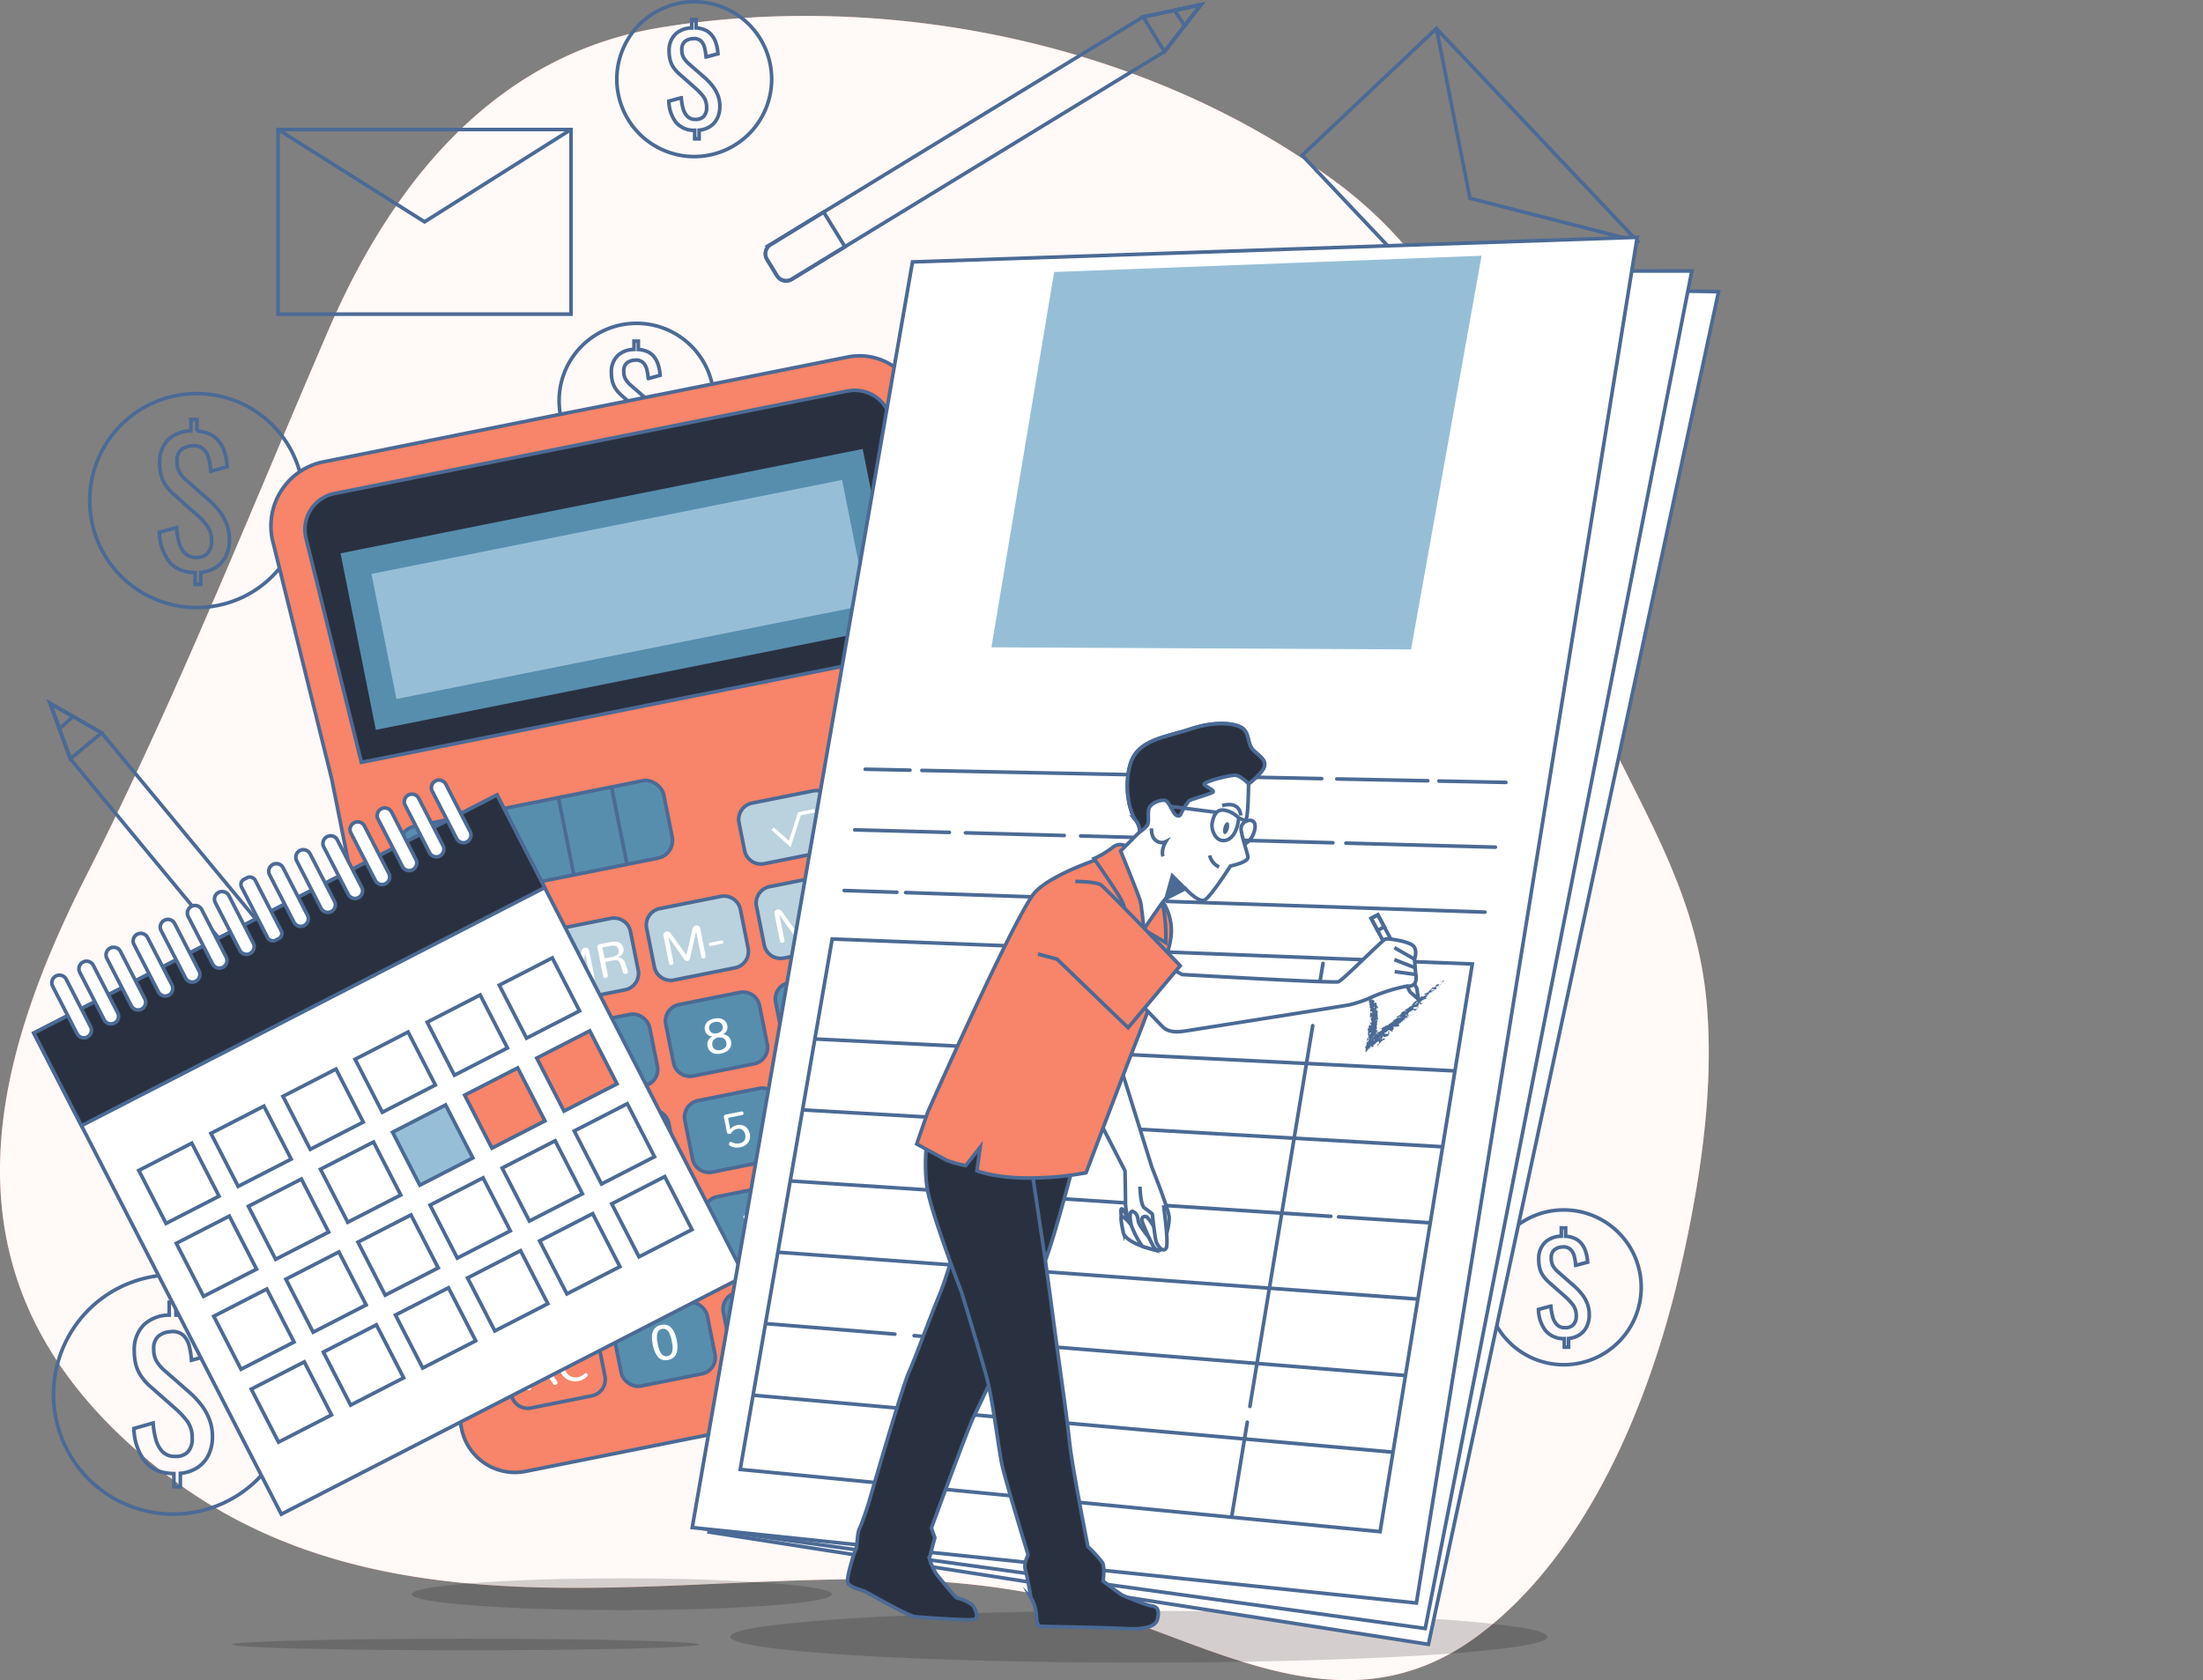
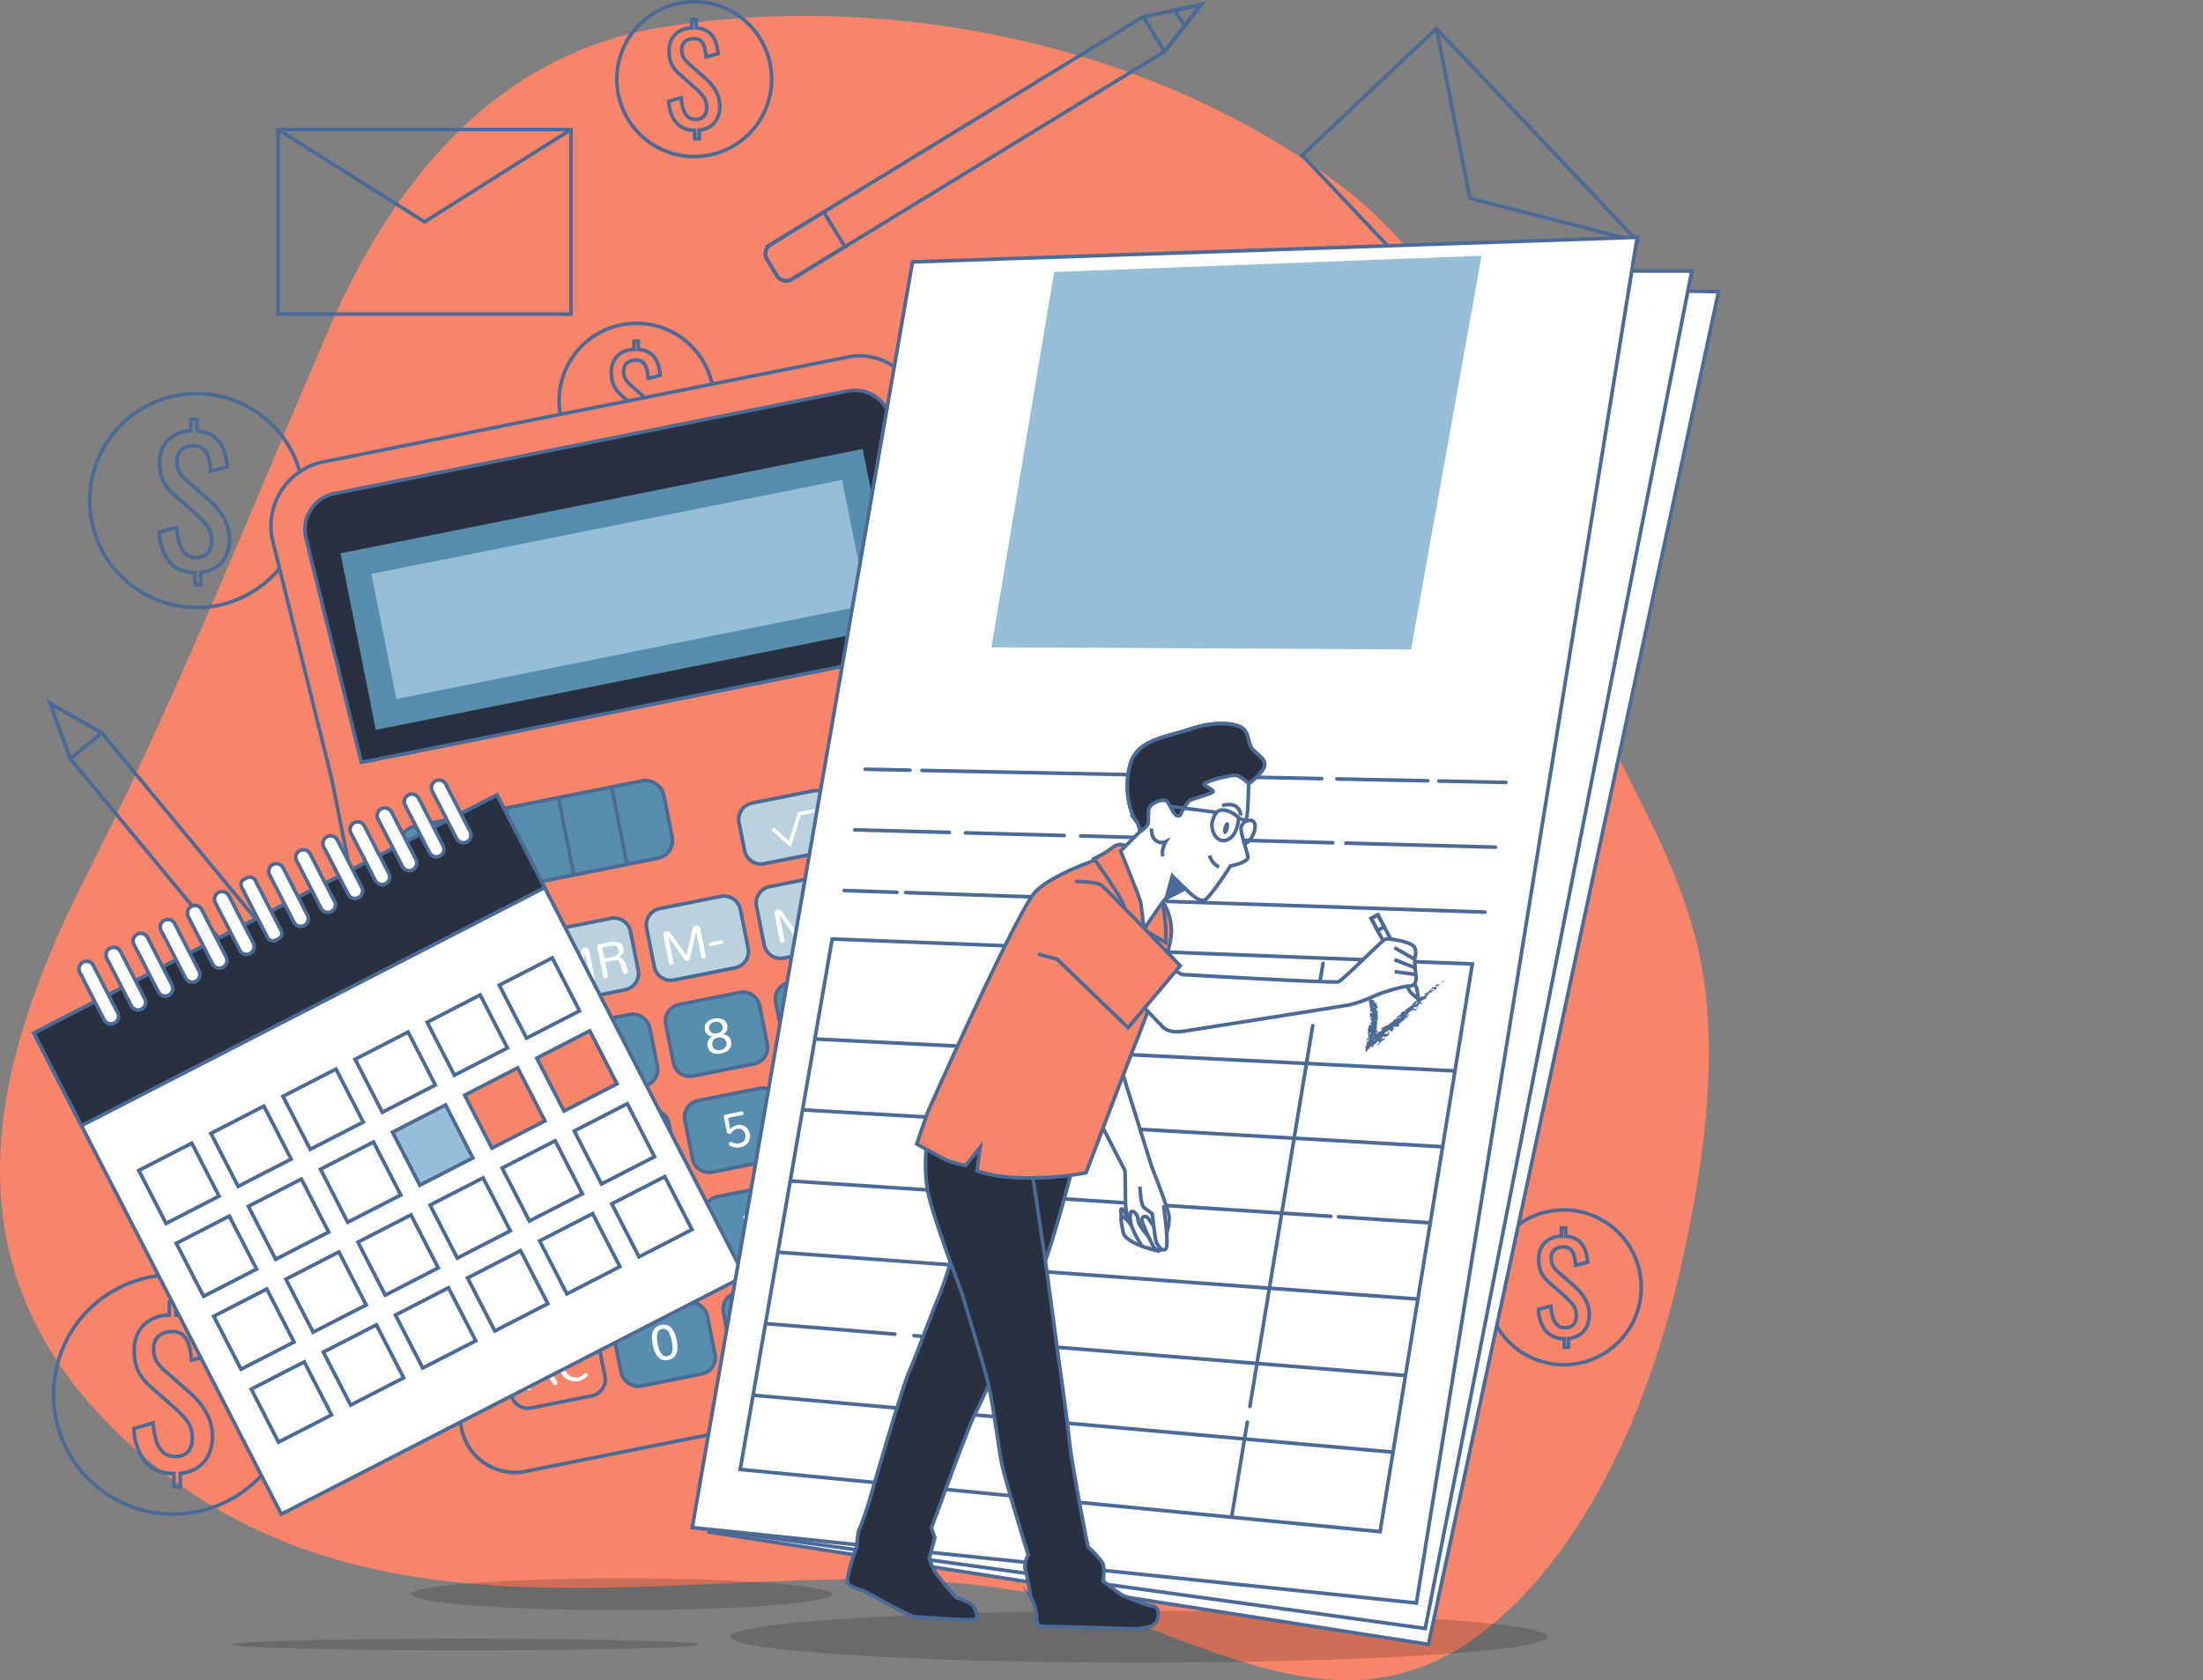
<svg xmlns="http://www.w3.org/2000/svg" viewBox="0 0 609.79 465.19">
  <rect x="0" y="0" width="609.79" height="465.19" fill="#808080" stroke="none" />
  <defs>
    <style>.cls-1,.cls-17,.cls-6{fill:#f88469;}.cls-12,.cls-14,.cls-19,.cls-2{fill:#fff;}.cls-2{opacity:0.95;}.cls-3{opacity:0.17;}.cls-13,.cls-4,.cls-5{fill:none;}.cls-10,.cls-11,.cls-14,.cls-15,.cls-16,.cls-17,.cls-19,.cls-20,.cls-4,.cls-5,.cls-6,.cls-7{stroke:#4b6a95;}.cls-14,.cls-15,.cls-4,.cls-6{stroke-linecap:round;}.cls-10,.cls-11,.cls-13,.cls-14,.cls-15,.cls-16,.cls-17,.cls-19,.cls-20,.cls-4,.cls-5,.cls-6,.cls-7{stroke-miterlimit:10;}.cls-15,.cls-7{fill:#293140;}.cls-10,.cls-8{fill:#578eae;}.cls-16,.cls-9{fill:#96bfd7;}.cls-11{fill:#bad1de;}.cls-13{stroke:#fff;}.cls-18,.cls-20{fill:#4b6a95;}</style>
  </defs>
  <g id="Layer_2" data-name="Layer 2">
    <g id="Layer_1-2" data-name="Layer 1">
      <path class="cls-1" d="M404.19,90.37a119.8,119.8,0,0,0-37.05-41.9C314.78,11,243.62-2.49,182.44,7.69,138.74,15,109.61,48.07,91,91.21c-22,51-42,101.69-67.09,151.19C-4.9,299.22-17.8,358.27,44.72,407.3c54.11,42.42,122,31.42,184,30.06,20.56-.45,41.26.3,61.49,4.74,40.18,8.81,79.22,40.11,118.75,10.88,30-22.23,47.74-64.22,56.31-102.26,5.11-22.67,9.13-47.68,7.24-71.75-2.07-26.36-13-46.21-24.21-68.66a427.15,427.15,0,0,1-32.77-89.67A131.15,131.15,0,0,0,404.19,90.37Z" />
-       <path class="cls-2" d="M404.19,90.37a119.8,119.8,0,0,0-37.05-41.9C314.78,11,243.62-2.49,182.44,7.69,138.74,15,109.61,48.07,91,91.21c-22,51-42,101.69-67.09,151.19C-4.9,299.22-17.8,358.27,44.72,407.3c54.11,42.42,122,31.42,184,30.06,20.56-.45,41.26.3,61.49,4.74,40.18,8.81,79.22,40.11,118.75,10.88,30-22.23,47.74-64.22,56.31-102.26,5.11-22.67,9.13-47.68,7.24-71.75-2.07-26.36-13-46.21-24.21-68.66a427.15,427.15,0,0,1-32.77-89.67A131.15,131.15,0,0,0,404.19,90.37Z" />
      <g class="cls-3">
        <path d="M428.34,453.17c0,4-50.64,7.16-113.1,7.16s-113.1-3.2-113.1-7.16S252.78,446,315.24,446,428.34,449.22,428.34,453.17Z" />
        <ellipse cx="128.85" cy="455.32" rx="64.61" ry="1.6" />
        <path d="M230.3,441.4c0,2.43-26.05,4.4-58.17,4.4s-58.17-2-58.17-4.4,26-4.4,58.17-4.4S230.3,439,230.3,441.4Z" />
      </g>
      <rect class="cls-4" x="76.96" y="35.86" width="81.09" height="51.12" />
      <polyline class="cls-4" points="76.96 35.86 117.51 61.42 158.05 35.86" />
      <rect class="cls-4" x="366.34" y="29.34" width="81.09" height="51.12" transform="translate(167.3 -278.52) rotate(46.62)" />
      <polyline class="cls-4" points="397.61 7.88 406.88 54.9 453.31 66.81" />
      <path class="cls-5" d="M54,161.81v-3.28c-3.26-.06-5.69-1.12-7.27-3.18a13.91,13.91,0,0,1-2.61-8l4.75-1.28a21.18,21.18,0,0,0,.64,3.94,7,7,0,0,0,1.64,3.11,4.15,4.15,0,0,0,3.18,1.21,4.1,4.1,0,0,0,3.16-1.16,4.8,4.8,0,0,0,1.07-3.35,6.91,6.91,0,0,0-1.19-4.21,22.36,22.36,0,0,0-3-3.2l-6.46-5.7a13.32,13.32,0,0,1-2.07-2.38,9.14,9.14,0,0,1-1.23-2.73,13,13,0,0,1-.41-3.39,8.66,8.66,0,0,1,2.33-6.44,9.08,9.08,0,0,1,6.32-2.45v-3.18H54.5v3.18a10.34,10.34,0,0,1,3.49.83,7.08,7.08,0,0,1,2.52,1.93,9.19,9.19,0,0,1,1.61,3,17.68,17.68,0,0,1,.79,4.16l-4.56,1.24a20.79,20.79,0,0,0-.57-3.54,5.42,5.42,0,0,0-1.5-2.64,3.88,3.88,0,0,0-3.06-.85,5,5,0,0,0-3.11,1.14A3.9,3.9,0,0,0,49,127.7a6.07,6.07,0,0,0,.6,2.88,9.1,9.1,0,0,0,1.92,2.35l6.51,5.7a23,23,0,0,1,2.68,2.87,14.09,14.09,0,0,1,2,3.54,11.69,11.69,0,0,1,.79,4.37,10.06,10.06,0,0,1-1,4.58,7.79,7.79,0,0,1-2.78,3.12,9.32,9.32,0,0,1-4.16,1.37v3.33Z" />
      <circle class="cls-4" cx="53.81" cy="138.98" r="29.62" transform="matrix(0.99, -0.14, 0.14, 0.99, -18.28, 8.54)" />
      <path class="cls-5" d="M192.29,38.44V36.07a6.4,6.4,0,0,1-5.26-2.3A10,10,0,0,1,185.14,28l3.44-.93a15.66,15.66,0,0,0,.46,2.86,5.17,5.17,0,0,0,1.19,2.25,3,3,0,0,0,2.3.87,2.93,2.93,0,0,0,2.28-.84,3.44,3.44,0,0,0,.78-2.42,5,5,0,0,0-.86-3,15.85,15.85,0,0,0-2.17-2.32l-4.67-4.13a9.78,9.78,0,0,1-1.5-1.71,6.82,6.82,0,0,1-.89-2,9.65,9.65,0,0,1-.29-2.46,6.25,6.25,0,0,1,1.68-4.65,6.58,6.58,0,0,1,4.57-1.77V5.41h1.21V7.72a7.29,7.29,0,0,1,2.52.6A5,5,0,0,1,197,9.71a6.49,6.49,0,0,1,1.17,2.18,12.49,12.49,0,0,1,.57,3l-3.3.89a15.22,15.22,0,0,0-.41-2.56A3.93,3.93,0,0,0,194,11.32a2.8,2.8,0,0,0-2.21-.61,3.69,3.69,0,0,0-2.25.82,2.84,2.84,0,0,0-.81,2.23,4.34,4.34,0,0,0,.43,2.08,6.91,6.91,0,0,0,1.39,1.71l4.71,4.12a16.8,16.8,0,0,1,1.94,2.08,10.31,10.31,0,0,1,1.48,2.56,8.35,8.35,0,0,1,.57,3.16,7.28,7.28,0,0,1-.73,3.32,5.62,5.62,0,0,1-2,2.25,6.67,6.67,0,0,1-3,1v2.41Z" />
      <circle class="cls-4" cx="192.17" cy="21.93" r="21.43" transform="translate(97.45 190.56) rotate(-67.19)" />
      <path class="cls-5" d="M176.31,127.46v-2.37a6.4,6.4,0,0,1-5.26-2.3,10.14,10.14,0,0,1-1.89-5.78l3.44-.92a15.69,15.69,0,0,0,.46,2.85,5.06,5.06,0,0,0,1.19,2.25,3,3,0,0,0,2.3.88,2.94,2.94,0,0,0,2.29-.85,3.46,3.46,0,0,0,.77-2.42,5,5,0,0,0-.86-3,15.74,15.74,0,0,0-2.16-2.32l-4.68-4.12a10.19,10.19,0,0,1-1.49-1.72,6.85,6.85,0,0,1-.9-2,9.63,9.63,0,0,1-.29-2.45,6.26,6.26,0,0,1,1.68-4.66,6.6,6.6,0,0,1,4.58-1.77v-2.3h1.2v2.3a7.29,7.29,0,0,1,2.52.6A5.15,5.15,0,0,1,181,98.73a6.76,6.76,0,0,1,1.16,2.18,12.59,12.59,0,0,1,.57,3l-3.3.9a14.38,14.38,0,0,0-.41-2.57,3.92,3.92,0,0,0-1.08-1.9,2.83,2.83,0,0,0-2.22-.62,3.69,3.69,0,0,0-2.25.82,2.85,2.85,0,0,0-.81,2.24,4.37,4.37,0,0,0,.43,2.08,7.07,7.07,0,0,0,1.39,1.7l4.71,4.12a16.07,16.07,0,0,1,1.94,2.08,10.31,10.31,0,0,1,1.48,2.56,8.35,8.35,0,0,1,.57,3.16,7.28,7.28,0,0,1-.72,3.32,5.77,5.77,0,0,1-2,2.25,6.84,6.84,0,0,1-3,1v2.4Z" />
      <circle class="cls-4" cx="176.19" cy="110.95" r="21.43" />
      <path class="cls-5" d="M433,373v-2.37a6.39,6.39,0,0,1-5.26-2.31,10,10,0,0,1-1.89-5.77l3.44-.93a14.62,14.62,0,0,0,.46,2.85,5.14,5.14,0,0,0,1.18,2.26,3,3,0,0,0,2.31.87,2.93,2.93,0,0,0,2.28-.84,3.44,3.44,0,0,0,.78-2.42,5,5,0,0,0-.86-3,15.89,15.89,0,0,0-2.17-2.32l-4.67-4.13a9.48,9.48,0,0,1-1.5-1.72,6.41,6.41,0,0,1-.89-2,9.23,9.23,0,0,1-.29-2.46,6.29,6.29,0,0,1,1.68-4.66,6.58,6.58,0,0,1,4.57-1.77v-2.3h1.2v2.3a7.07,7.07,0,0,1,2.53.61,5,5,0,0,1,1.82,1.39,6.76,6.76,0,0,1,1.17,2.18,12.49,12.49,0,0,1,.57,3l-3.3.89a15.06,15.06,0,0,0-.41-2.56,3.89,3.89,0,0,0-1.09-1.91,2.84,2.84,0,0,0-2.21-.62,3.65,3.65,0,0,0-2.25.83,2.83,2.83,0,0,0-.81,2.23,4.37,4.37,0,0,0,.43,2.08,6.5,6.5,0,0,0,1.39,1.7l4.71,4.13a17.59,17.59,0,0,1,1.94,2.08,10.13,10.13,0,0,1,1.48,2.56,8.35,8.35,0,0,1,.56,3.16,7.24,7.24,0,0,1-.72,3.31,5.62,5.62,0,0,1-2,2.25,6.68,6.68,0,0,1-3,1V373Z" />
      <circle class="cls-4" cx="432.86" cy="356.43" r="21.43" />
      <path class="cls-5" d="M48.13,411.63V408q-5.48-.1-8.13-3.56a15.48,15.48,0,0,1-2.93-8.93L42.39,394a23.6,23.6,0,0,0,.71,4.41,8,8,0,0,0,1.84,3.48,4.65,4.65,0,0,0,3.56,1.35A4.55,4.55,0,0,0,52,402a5.32,5.32,0,0,0,1.2-3.74,7.74,7.74,0,0,0-1.33-4.71A24.87,24.87,0,0,0,48.55,390l-7.23-6.38A14.87,14.87,0,0,1,39,380.91a10.17,10.17,0,0,1-1.38-3.05,14.67,14.67,0,0,1-.45-3.8,9.7,9.7,0,0,1,2.6-7.2,10.19,10.19,0,0,1,7.07-2.74v-3.56h1.86v3.56a11.4,11.4,0,0,1,3.91.93,8,8,0,0,1,2.81,2.15,10.48,10.48,0,0,1,1.81,3.38,20.35,20.35,0,0,1,.88,4.65L53,376.61a22.45,22.45,0,0,0-.64-4,6,6,0,0,0-1.68-2.95,4.34,4.34,0,0,0-3.42-.95A5.65,5.65,0,0,0,43.8,370a4.38,4.38,0,0,0-1.25,3.45,6.85,6.85,0,0,0,.66,3.22,10.41,10.41,0,0,0,2.15,2.63l7.28,6.38a25,25,0,0,1,3,3.21,16.15,16.15,0,0,1,2.28,4,13.07,13.07,0,0,1,.88,4.89,11.27,11.27,0,0,1-1.12,5.13,8.67,8.67,0,0,1-3.11,3.48,10.46,10.46,0,0,1-4.65,1.54v3.72Z" />
      <circle class="cls-4" cx="47.94" cy="386.09" r="33.13" transform="translate(-123.08 36.64) rotate(-19)" />
      <path class="cls-5" d="M322.32,14.29l10.1-13-16,3.37-103.08,63a3,3,0,0,0-1,4.18l2.7,4.42a3,3,0,0,0,4.18,1Z" />
      <path class="cls-5" d="M228,58.72l-14.67,9a3,3,0,0,0-1,4.18l2.7,4.42a3,3,0,0,0,4.18,1l14.67-9Z" />
      <polygon class="cls-5" points="322.32 14.29 316.45 4.69 332.42 1.32 322.32 14.29" />
      <polygon class="cls-5" points="332.42 1.32 325.08 2.87 327.93 7.09 332.42 1.32" />
      <path class="cls-5" d="M28.15,202.91l-14.27-8.15,5.6,15.33,77,93.08a3,3,0,0,0,4.28.4l4-3.3a3,3,0,0,0,.41-4.28Z" />
      <path class="cls-5" d="M85.53,289.92l11,13.25a3,3,0,0,0,4.28.4l4-3.3a3,3,0,0,0,.41-4.28l-11-13.24Z" />
      <polygon class="cls-5" points="28.15 202.91 19.48 210.09 13.88 194.76 28.15 202.91" />
-       <polygon class="cls-5" points="13.88 194.76 16.45 201.81 20.23 198.38 13.88 194.76" />
      <path class="cls-6" d="M234.67,98.85,166.9,112.39l-10.21,2L88.92,128a18.13,18.13,0,0,0-13.55,21.3l16.47,66.47,35.92,179.79a15.06,15.06,0,0,0,17.72,11.82l62.67-12.52,17.27-3.45,62.68-12.52a16.68,16.68,0,0,0,12.5-18.74L264.68,180.33l-10.33-67.7A16.61,16.61,0,0,0,234.67,98.85Z" />
      <path class="cls-7" d="M256.35,179.86l-9.69-63.15a10.17,10.17,0,0,0-12.06-8.44l-142,28.37a10.17,10.17,0,0,0-7.89,12.43l15.32,62Z" />
      <rect class="cls-8" x="97.71" y="138.28" width="147.39" height="49.85" transform="translate(-28.65 36.74) rotate(-11.3)" />
      <rect class="cls-9" x="104.98" y="145.56" width="132.84" height="35.3" transform="translate(-28.65 36.74) rotate(-11.3)" />
      <rect class="cls-10" x="111.24" y="222.28" width="74.37" height="21.83" rx="4.97" transform="translate(-42.81 33.6) rotate(-11.3)" />
      <line class="cls-5" x1="125.2" y1="226.98" x2="129.43" y2="248.12" />
      <line class="cls-5" x1="139.91" y1="224.04" x2="144.14" y2="245.18" />
      <line class="cls-5" x1="154.62" y1="221.1" x2="158.84" y2="242.24" />
      <line class="cls-5" x1="169.33" y1="218.16" x2="173.55" y2="239.3" />
      <path class="cls-11" d="M209.69,220.51H226.9a4.63,4.63,0,0,1,4.63,4.63V233a4.63,4.63,0,0,1-4.63,4.63H209.69a4.62,4.62,0,0,1-4.62-4.62v-7.88A4.62,4.62,0,0,1,209.69,220.51Z" transform="translate(-40.65 47.2) rotate(-11.3)" />
      <rect class="cls-11" x="118.97" y="261.85" width="26.46" height="20.17" rx="4.63" transform="matrix(0.98, -0.2, 0.2, 0.98, -50.71, 31.17)" />
      <path class="cls-11" d="M154,255.77h17.21a4.62,4.62,0,0,1,4.62,4.62v10.92a4.63,4.63,0,0,1-4.63,4.63H154a4.63,4.63,0,0,1-4.63-4.63V260.4A4.62,4.62,0,0,1,154,255.77Z" transform="translate(-48.93 37.01) rotate(-11.3)" />
      <path class="cls-11" d="M184.42,249.69h17.21a4.63,4.63,0,0,1,4.63,4.63v10.92a4.62,4.62,0,0,1-4.62,4.62H184.42a4.63,4.63,0,0,1-4.63-4.63V254.32a4.63,4.63,0,0,1,4.63-4.63Z" transform="translate(-47.15 42.85) rotate(-11.3)" />
      <path class="cls-11" d="M214.83,243.62H232a4.63,4.63,0,0,1,4.63,4.63v10.92a4.62,4.62,0,0,1-4.62,4.62H214.83a4.63,4.63,0,0,1-4.63-4.63V248.24a4.63,4.63,0,0,1,4.63-4.63Z" transform="translate(-45.37 48.69) rotate(-11.3)" />
      <path class="cls-11" d="M245.24,237.54h17.21a4.62,4.62,0,0,1,4.62,4.62v10.92a4.62,4.62,0,0,1-4.62,4.62H245.24a4.62,4.62,0,0,1-4.62-4.62V242.17a4.63,4.63,0,0,1,4.63-4.63Z" transform="translate(-43.59 54.53) rotate(-11.3)" />
      <path class="cls-11" d="M128.9,288.43h17.21a4.63,4.63,0,0,1,4.63,4.63V304a4.63,4.63,0,0,1-4.63,4.63H128.9a4.62,4.62,0,0,1-4.62-4.62V293.06A4.63,4.63,0,0,1,128.9,288.43Z" transform="translate(-55.82 32.72) rotate(-11.3)" />
      <rect class="cls-10" x="154.69" y="282.36" width="26.46" height="20.17" rx="4.62" transform="translate(-54.04 38.56) rotate(-11.3)" />
      <path class="cls-10" d="M189.73,276.28h17.21a4.62,4.62,0,0,1,4.62,4.62v10.92a4.62,4.62,0,0,1-4.62,4.62H189.73a4.63,4.63,0,0,1-4.63-4.63V280.9a4.62,4.62,0,0,1,4.62-4.62Z" transform="translate(-52.26 44.4) rotate(-11.3)" />
      <path class="cls-10" d="M220.14,270.2h17.21a4.62,4.62,0,0,1,4.62,4.62v10.92a4.62,4.62,0,0,1-4.62,4.62H220.14a4.63,4.63,0,0,1-4.63-4.63V274.83a4.63,4.63,0,0,1,4.63-4.63Z" transform="translate(-50.48 50.25) rotate(-11.3)" />
      <path class="cls-11" d="M250.55,264.13h17.21a4.62,4.62,0,0,1,4.62,4.62v10.92a4.63,4.63,0,0,1-4.63,4.63H250.55a4.62,4.62,0,0,1-4.62-4.62V268.75a4.62,4.62,0,0,1,4.62-4.62Z" transform="translate(-48.7 56.09) rotate(-11.3)" />
      <path class="cls-11" d="M134.21,315h17.21a4.63,4.63,0,0,1,4.63,4.63v10.92a4.62,4.62,0,0,1-4.62,4.62H134.21a4.63,4.63,0,0,1-4.63-4.63V319.64a4.62,4.62,0,0,1,4.62-4.62Z" transform="translate(-60.92 34.28) rotate(-11.3)" />
      <path class="cls-10" d="M164.62,308.94h17.21a4.62,4.62,0,0,1,4.62,4.62v10.92a4.62,4.62,0,0,1-4.62,4.62H164.63a4.63,4.63,0,0,1-4.63-4.63V313.56a4.62,4.62,0,0,1,4.62-4.62Z" transform="translate(-59.14 40.12) rotate(-11.3)" />
      <path class="cls-10" d="M195,302.86h17.21a4.62,4.62,0,0,1,4.62,4.62v10.92a4.63,4.63,0,0,1-4.63,4.63H195a4.63,4.63,0,0,1-4.63-4.63V307.49a4.62,4.62,0,0,1,4.62-4.62Z" transform="translate(-57.36 45.96) rotate(-11.3)" />
      <path class="cls-10" d="M225.45,296.79h17.21a4.63,4.63,0,0,1,4.63,4.63v10.92a4.63,4.63,0,0,1-4.63,4.63H225.45a4.63,4.63,0,0,1-4.63-4.63V301.41a4.62,4.62,0,0,1,4.62-4.62Z" transform="translate(-55.58 51.8) rotate(-11.3)" />
      <path class="cls-11" d="M255.86,290.71h17.21a4.62,4.62,0,0,1,4.62,4.62v10.92a4.63,4.63,0,0,1-4.63,4.63H255.86a4.63,4.63,0,0,1-4.63-4.63V295.34a4.62,4.62,0,0,1,4.62-4.62Z" transform="translate(-53.8 57.64) rotate(-11.3)" />
      <path class="cls-6" d="M139.52,341.6h17.21a4.62,4.62,0,0,1,4.62,4.62v10.92a4.62,4.62,0,0,1-4.62,4.62H139.52a4.63,4.63,0,0,1-4.63-4.63V346.23A4.62,4.62,0,0,1,139.52,341.6Z" transform="translate(-66.02 35.83) rotate(-11.3)" />
      <path class="cls-10" d="M169.94,335.52h17.21a4.63,4.63,0,0,1,4.63,4.63v10.92a4.63,4.63,0,0,1-4.63,4.63H169.94a4.63,4.63,0,0,1-4.63-4.63V340.15a4.62,4.62,0,0,1,4.62-4.62Z" transform="translate(-64.25 41.67) rotate(-11.3)" />
      <path class="cls-10" d="M200.35,329.45h17.21a4.62,4.62,0,0,1,4.62,4.62V345a4.63,4.63,0,0,1-4.63,4.63H200.35a4.62,4.62,0,0,1-4.62-4.62V334.07a4.62,4.62,0,0,1,4.62-4.62Z" transform="translate(-62.47 47.52) rotate(-11.3)" />
      <path class="cls-10" d="M230.76,323.37H248A4.62,4.62,0,0,1,252.6,328v10.92a4.63,4.63,0,0,1-4.63,4.63H230.76a4.62,4.62,0,0,1-4.62-4.62V328a4.63,4.63,0,0,1,4.63-4.63Z" transform="translate(-60.69 53.36) rotate(-11.3)" />
      <path class="cls-6" d="M144.83,368.18H162a4.62,4.62,0,0,1,4.62,4.62v10.92a4.63,4.63,0,0,1-4.63,4.63H144.83a4.63,4.63,0,0,1-4.63-4.63V372.81a4.63,4.63,0,0,1,4.63-4.63Z" transform="translate(-71.13 37.39) rotate(-11.3)" />
      <rect class="cls-10" x="170.62" y="362.11" width="26.46" height="20.17" rx="4.62" transform="translate(-69.35 43.23) rotate(-11.3)" />
      <path class="cls-10" d="M205.66,356h17.21a4.63,4.63,0,0,1,4.63,4.63v10.92a4.62,4.62,0,0,1-4.62,4.62H205.66a4.63,4.63,0,0,1-4.63-4.63V360.66a4.63,4.63,0,0,1,4.63-4.63Z" transform="translate(-67.57 49.07) rotate(-11.3)" />
      <path class="cls-11" d="M236.07,350h17.21a4.62,4.62,0,0,1,4.62,4.62V365.5a4.63,4.63,0,0,1-4.63,4.63H236.07a4.62,4.62,0,0,1-4.62-4.62V354.58A4.62,4.62,0,0,1,236.07,350Z" transform="translate(-65.79 54.91) rotate(-11.3)" />
      <path class="cls-11" d="M276.84,315.69l-18.08,3.61a4,4,0,0,0-3.14,4.72l1.1,5.53,1.28,6.38,5.31,26.58a4,4,0,0,0,4.72,3.15l18.07-3.61a4,4,0,0,0,3.15-4.72l-5.31-26.59-1.27-6.38-1.11-5.53A4,4,0,0,0,276.84,315.69Z" />
      <path class="cls-6" d="M240.31,214.39h17.21a4.63,4.63,0,0,1,4.63,4.63v7.88a4.62,4.62,0,0,1-4.62,4.62H240.31a4.62,4.62,0,0,1-4.62-4.62V219a4.62,4.62,0,0,1,4.62-4.62Z" transform="translate(-38.86 53.08) rotate(-11.3)" />
      <path class="cls-12" d="M241.78,228.7a5.93,5.93,0,0,1-1.41-7.06,4.82,4.82,0,0,1,6.52-1.31,5.23,5.23,0,0,1,1.89,3.3,5.13,5.13,0,0,1-.48,3.77,4.8,4.8,0,0,1-6.52,1.3Zm5.35-1.86A5.33,5.33,0,0,0,246,221.3a2.77,2.77,0,0,0-2.44-.56,2.73,2.73,0,0,0-2,1.46,5.27,5.27,0,0,0,1.1,5.53,3.07,3.07,0,0,0,4.49-.89Z" />
      <path class="cls-12" d="M251.83,227.74a.56.56,0,0,1-.27-.39l-1.59-8a.9.9,0,0,1,.09-.66.75.75,0,0,1,.49-.34,1.09,1.09,0,0,1,.5,0,1.27,1.27,0,0,1,.51.3l6.18,6-1.38-6.91a.52.52,0,0,1,.09-.46.67.67,0,0,1,.4-.25.72.72,0,0,1,.46.07.56.56,0,0,1,.27.4l1.59,8a.85.85,0,0,1-.11.67.78.78,0,0,1-.53.34,1,1,0,0,1-.47,0,1,1,0,0,1-.43-.25l-6.2-6,1.36,6.82a.51.51,0,0,1-.1.47.62.62,0,0,1-.4.24A.66.66,0,0,1,251.83,227.74Z" />
      <path class="cls-12" d="M128.37,278.31a1,1,0,0,1-.42-.37l-4.44-6.26,1.43,7.16a.4.4,0,0,1-.11.38.74.74,0,0,1-.41.21.76.76,0,0,1-.45,0,.43.43,0,0,1-.26-.32l-1.55-7.79a.8.8,0,0,1,.17-.69,1,1,0,0,1,.65-.4,1.16,1.16,0,0,1,.66.07,1.38,1.38,0,0,1,.59.5l4.31,6,1.66-7.23a1.34,1.34,0,0,1,.35-.68,1.12,1.12,0,0,1,.58-.32,1.08,1.08,0,0,1,.75.12.8.8,0,0,1,.43.58l1.56,7.78a.41.41,0,0,1-.12.39.71.71,0,0,1-.4.21.75.75,0,0,1-.45,0,.4.4,0,0,1-.25-.31l-1.44-7.16-1.69,7.49a1,1,0,0,1-.25.5.76.76,0,0,1-.9.18Z" />
      <path class="cls-12" d="M137.89,276.3a4.05,4.05,0,0,1-1.84-1.43,5.76,5.76,0,0,1-1-2.34,5.65,5.65,0,0,1-.07-2,4.89,4.89,0,0,1,.55-1.72,4,4,0,0,1,1.2-1.32,4.67,4.67,0,0,1,1.81-.76,4.78,4.78,0,0,1,2.49.14.49.49,0,0,1,.38.39.52.52,0,0,1-.07.4.48.48,0,0,1-.32.23.56.56,0,0,1-.22,0l-.18-.05-.24-.06-.29-.05-.36,0a3.4,3.4,0,0,0-.42,0,5.06,5.06,0,0,0-.52.08,3.2,3.2,0,0,0-1.11.42,2.81,2.81,0,0,0-.77.72,3.29,3.29,0,0,0-.43.95,4.07,4.07,0,0,0-.15,1.11,6.26,6.26,0,0,0,.12,1.2,6.55,6.55,0,0,0,.35,1.16,4.56,4.56,0,0,0,.56,1,3.18,3.18,0,0,0,.77.7,2.54,2.54,0,0,0,1,.36,3.67,3.67,0,0,0,2.22-.4,5.44,5.44,0,0,0,.86-.64.68.68,0,0,1,.24-.12.52.52,0,0,1,.38.08.52.52,0,0,1,.21.33.62.62,0,0,1-.22.58,4.72,4.72,0,0,1-2.45,1.23A4.3,4.3,0,0,1,137.89,276.3Z" />
      <path class="cls-12" d="M151.89,381.3l-4.53.9-.37,2.16a.62.62,0,0,1-.53.55.7.7,0,0,1-.49-.07.53.53,0,0,1-.28-.37.75.75,0,0,1,0-.26l1.58-8.38a1.58,1.58,0,0,1,.33-.83,1.19,1.19,0,0,1,.62-.32,1.11,1.11,0,0,1,.68.06,1.59,1.59,0,0,1,.63.64l4.67,7.13a.79.79,0,0,1,.11.23.53.53,0,0,1-.13.46.72.72,0,0,1-.42.26.62.62,0,0,1-.69-.32Zm-3.43-5.36-.91,5.23,3.77-.75Z" />
      <path class="cls-12" d="M157.51,382.14a4,4,0,0,1-1.84-1.42,5.76,5.76,0,0,1-1-2.34,5.92,5.92,0,0,1-.08-2,5,5,0,0,1,.56-1.72,4,4,0,0,1,1.2-1.33,4.61,4.61,0,0,1,1.8-.75,4.92,4.92,0,0,1,2.5.13.5.5,0,0,1,.38.4.52.52,0,0,1-.07.4.43.43,0,0,1-.32.22.42.42,0,0,1-.22,0l-.18-.05-.24-.06-.29,0a2.19,2.19,0,0,0-.36,0,2.15,2.15,0,0,0-.42,0,5,5,0,0,0-.52.07,3.43,3.43,0,0,0-1.11.43,2.54,2.54,0,0,0-.77.72,3.29,3.29,0,0,0-.43.95,4,4,0,0,0-.15,1.11,6.42,6.42,0,0,0,.12,1.2,6.2,6.2,0,0,0,.35,1.15,3.78,3.78,0,0,0,.56,1,3,3,0,0,0,.77.7,2.54,2.54,0,0,0,1,.36,3.6,3.6,0,0,0,1.22,0,3.36,3.36,0,0,0,1-.36,7,7,0,0,0,.86-.64.54.54,0,0,1,.24-.12.48.48,0,0,1,.38.08.49.49,0,0,1,.21.33.62.62,0,0,1-.22.58,4.8,4.8,0,0,1-2.45,1.23A4.3,4.3,0,0,1,157.51,382.14Z" />
      <path class="cls-12" d="M147,356.36a4.1,4.1,0,0,1-1.84-1.42,6.34,6.34,0,0,1-1.07-4.31,4.9,4.9,0,0,1,.56-1.72,3.86,3.86,0,0,1,1.2-1.32,4.63,4.63,0,0,1,1.8-.76,4.92,4.92,0,0,1,2.5.14.48.48,0,0,1,.38.39.51.51,0,0,1-.07.4.5.5,0,0,1-.32.23.56.56,0,0,1-.22,0l-.18-.05-.24-.06-.29-.05-.36,0a3.4,3.4,0,0,0-.42,0,5.06,5.06,0,0,0-.52.08,3.26,3.26,0,0,0-1.12.42,2.5,2.5,0,0,0-.76.72,3,3,0,0,0-.43,1,4.13,4.13,0,0,0-.15,1.11,6.26,6.26,0,0,0,.47,2.36,4.16,4.16,0,0,0,.56,1,3.18,3.18,0,0,0,.77.7,2.54,2.54,0,0,0,1,.36,3.67,3.67,0,0,0,2.22-.4,6,6,0,0,0,.86-.63.57.57,0,0,1,.24-.13.52.52,0,0,1,.38.08.56.56,0,0,1,.21.33.62.62,0,0,1-.22.58,4.72,4.72,0,0,1-2.45,1.23A4.3,4.3,0,0,1,147,356.36Z" />
      <path class="cls-12" d="M132.21,300a2.86,2.86,0,0,1-1-1.72,2.9,2.9,0,0,1,.24-2,2.07,2.07,0,0,1,1.49-1.07,2.46,2.46,0,0,1,1.05,0,2,2,0,0,1,.83.45,3.14,3.14,0,0,1,.56.74,3.18,3.18,0,0,1,.32.91,2.82,2.82,0,0,1-.25,2,2.06,2.06,0,0,1-1.49,1.06A2.09,2.09,0,0,1,132.21,300Zm2.32-.76a1.52,1.52,0,0,0,.28-.74,3.31,3.31,0,0,0-.07-.92,3.07,3.07,0,0,0-.29-.87,1.44,1.44,0,0,0-.54-.58,1.11,1.11,0,0,0-.79-.12,1.05,1.05,0,0,0-.68.42,1.36,1.36,0,0,0-.27.74,2.9,2.9,0,0,0,.06.91,3.42,3.42,0,0,0,.29.87,1.44,1.44,0,0,0,.54.58,1,1,0,0,0,.78.13A1.08,1.08,0,0,0,134.53,299.19Zm.46,5.64a.36.36,0,0,1-.18-.24.49.49,0,0,1,0-.25l3.32-10.12a.43.43,0,0,1,.33-.33.36.36,0,0,1,.28.06.42.42,0,0,1,.17.25.88.88,0,0,1,0,.3l-3.32,10.06a.43.43,0,0,1-.3.32A.48.48,0,0,1,135,304.83Zm4.43-1.79a2.84,2.84,0,0,1-1-1.72,2.79,2.79,0,0,1,.25-1.95,2,2,0,0,1,1.48-1.06,2.18,2.18,0,0,1,1,0,1.93,1.93,0,0,1,.82.45,2.89,2.89,0,0,1,.56.73,3.51,3.51,0,0,1,.32.91,3.36,3.36,0,0,1,0,1.34,2.37,2.37,0,0,1-.59,1.09,2.17,2.17,0,0,1-1.13.59A2,2,0,0,1,139.42,303Zm2.31-.76a1.49,1.49,0,0,0,.28-.74,3.34,3.34,0,0,0-.07-.92,3.79,3.79,0,0,0-.2-.67,2.14,2.14,0,0,0-.32-.53,1.09,1.09,0,0,0-.48-.34,1,1,0,0,0-.61,0,1.07,1.07,0,0,0-.69.41,1.42,1.42,0,0,0-.27.75,3.66,3.66,0,0,0,.06.91,3.86,3.86,0,0,0,.29.87,1.51,1.51,0,0,0,.54.58,1.17,1.17,0,0,0,1.47-.29Z" />
      <path class="cls-12" d="M167.7,297.75a.54.54,0,0,1-.29-.4.78.78,0,0,1,0-.3l1.74-8-4.33.87a.56.56,0,0,1-.43-.08.58.58,0,0,1-.15-.74.58.58,0,0,1,.37-.24l5-1a.85.85,0,0,1,.58.05.6.6,0,0,1,.28.42,1.47,1.47,0,0,1,0,.59l-1.81,8.46a.58.58,0,0,1-.49.49A.75.75,0,0,1,167.7,297.75Z" />
      <path class="cls-12" d="M197.92,291.73a2.64,2.64,0,0,1-1.34-.68,2.53,2.53,0,0,1-.72-1.36,2.56,2.56,0,0,1,.19-1.63,2.23,2.23,0,0,1,1.21-1.1,2.16,2.16,0,0,1-1.44-.52,2.28,2.28,0,0,1-.71-1.29,2.41,2.41,0,0,1,.15-1.47,2.57,2.57,0,0,1,.94-1.08,4.2,4.2,0,0,1,1.5-.58,4.5,4.5,0,0,1,1.25-.09,3.58,3.58,0,0,1,1.07.27,2.21,2.21,0,0,1,.83.66,2.45,2.45,0,0,1,.46,1.05,2.23,2.23,0,0,1-.16,1.48,2.27,2.27,0,0,1-1.11,1,2.59,2.59,0,0,1,1.56.57,2.43,2.43,0,0,1,.76,1.41,2.46,2.46,0,0,1-.14,1.53,2.72,2.72,0,0,1-1,1.15,4.7,4.7,0,0,1-1.6.63A4.55,4.55,0,0,1,197.92,291.73Zm2.82-1.72a1.49,1.49,0,0,0,.3-1.35,1.67,1.67,0,0,0-.82-1.21,2.32,2.32,0,0,0-2.75.55,1.86,1.86,0,0,0,.17,2.32,1.58,1.58,0,0,0,.8.41,2.83,2.83,0,0,0,1,0A2.24,2.24,0,0,0,200.74,290Zm-1-4.61a1.44,1.44,0,0,0,.26-1.27,1.37,1.37,0,0,0-.76-1.05,2.21,2.21,0,0,0-1.39-.11,2.64,2.64,0,0,0-.67.22,2,2,0,0,0-.53.38,1.18,1.18,0,0,0-.33.56,1.67,1.67,0,0,0,0,.74,1.48,1.48,0,0,0,.73,1.07,2.48,2.48,0,0,0,2.7-.54Z" />
      <path class="cls-12" d="M226.59,285.81a.44.44,0,0,1-.32-.37.67.67,0,0,1,.06-.44.41.41,0,0,1,.3-.25h.17a4.14,4.14,0,0,0,1.74.07,2.79,2.79,0,0,0,.77-.27,1.82,1.82,0,0,0,.56-.4,1.86,1.86,0,0,0,.35-.54,2.91,2.91,0,0,0,.18-.64,3.68,3.68,0,0,0,0-.76,7.51,7.51,0,0,0-.07-.84c0-.27-.09-.58-.16-.92a1.72,1.72,0,0,1-.6,1.1,2.71,2.71,0,0,1-1.41.71,2.92,2.92,0,0,1-2.33-.4,3,3,0,0,1-1.24-2,3.1,3.1,0,0,1,.41-2.4,3.14,3.14,0,0,1,2.13-1.33,3.66,3.66,0,0,1,1.43,0,2.65,2.65,0,0,1,1.12.43,3.36,3.36,0,0,1,.82.82,4.77,4.77,0,0,1,.58,1.09,8.78,8.78,0,0,1,.37,1.28c.07.38.13.74.17,1.08a7.4,7.4,0,0,1,.07,1.09,5.9,5.9,0,0,1-.08,1.07,4.12,4.12,0,0,1-.29,1,3,3,0,0,1-.54.86,3.16,3.16,0,0,1-.87.66,4.56,4.56,0,0,1-1.23.43A4.67,4.67,0,0,1,226.59,285.81Zm3-5.38a2.16,2.16,0,0,0,.23-1.63,2.21,2.21,0,0,0-.79-1.35,1.84,1.84,0,0,0-1.54-.3,1.9,1.9,0,0,0-1.34.85,2.18,2.18,0,0,0-.2,1.6,2.36,2.36,0,0,0,.75,1.39,1.66,1.66,0,0,0,1.48.31A2,2,0,0,0,229.55,280.43Z" />
      <path class="cls-12" d="M175.58,323.21a.56.56,0,0,1-.29-.39l-.29-1.46-3.75.75a.66.66,0,0,1-.53-.1.74.74,0,0,1-.28-.45.8.8,0,0,1,0-.43l2.47-6.36a1.24,1.24,0,0,1,1-.84,1,1,0,0,1,.7.1.87.87,0,0,1,.4.63l1.1,5.49,1-.19a.41.41,0,0,1,.38.07.51.51,0,0,1,.2.31.56.56,0,0,1-.06.36.53.53,0,0,1-.33.22l-1,.19.29,1.45a.54.54,0,0,1-.1.47.71.71,0,0,1-.41.25A.72.72,0,0,1,175.58,323.21Zm-.77-2.81-1-5L171.67,321Z" />
      <path class="cls-12" d="M203.37,317.69a4.15,4.15,0,0,1-1.42-.54.37.37,0,0,1-.19-.25.69.69,0,0,1,.1-.45.55.55,0,0,1,.34-.27.43.43,0,0,1,.25,0,3.12,3.12,0,0,0,2.25.37,2,2,0,0,0,1.37-.82,2.15,2.15,0,0,0,.2-1.59,2,2,0,0,0-.78-1.31,1.68,1.68,0,0,0-1.41-.28,2.56,2.56,0,0,0-1,.45,2.36,2.36,0,0,0-.69.77.31.31,0,0,1-.24.13,1.12,1.12,0,0,1-.57,0c-.2-.06-.31-.15-.34-.29l-.86-4.29c-.08-.4.1-.64.52-.72l4.32-.86a.47.47,0,0,1,.39.07.51.51,0,0,1,.19.33.52.52,0,0,1-.05.37.46.46,0,0,1-.33.22l-3.9.78.62,3.18.07-.1a1.12,1.12,0,0,1,.2-.24,3.85,3.85,0,0,1,.35-.29,2.5,2.5,0,0,1,.55-.31,3.45,3.45,0,0,1,.73-.23,2.86,2.86,0,0,1,2.28.42,3.08,3.08,0,0,1,1.22,2,3,3,0,0,1-.45,2.39,3.27,3.27,0,0,1-2.13,1.3A4.3,4.3,0,0,1,203.37,317.69Z" />
      <path class="cls-12" d="M233.19,311.77a2.75,2.75,0,0,1-1.11-.44,3.19,3.19,0,0,1-.82-.82,4.81,4.81,0,0,1-.59-1.09,7.69,7.69,0,0,1-.36-1.28c-.08-.38-.13-.74-.18-1.08a9.18,9.18,0,0,1-.06-1.09,6,6,0,0,1,.07-1.07,4.63,4.63,0,0,1,.29-1,3.42,3.42,0,0,1,.55-.86,3.11,3.11,0,0,1,.86-.66,4.81,4.81,0,0,1,1.23-.43,4.67,4.67,0,0,1,2.13.08.44.44,0,0,1,.33.37.67.67,0,0,1-.06.44.41.41,0,0,1-.3.25H235a4.15,4.15,0,0,0-1.74-.07,2.86,2.86,0,0,0-.78.27,1.9,1.9,0,0,0-.55.4,1.86,1.86,0,0,0-.35.54,2.94,2.94,0,0,0-.19.64,5.92,5.92,0,0,0,0,.76,7.48,7.48,0,0,0,.08.84c0,.27.09.58.16.92a1.73,1.73,0,0,1,.59-1.1,2.71,2.71,0,0,1,1.41-.71,2.89,2.89,0,0,1,3.58,2.4,3.1,3.1,0,0,1-.42,2.4,3.14,3.14,0,0,1-2.13,1.33A3.88,3.88,0,0,1,233.19,311.77Zm-.94-4.35a2.12,2.12,0,0,0-.24,1.63,2.17,2.17,0,0,0,.8,1.35,1.81,1.81,0,0,0,1.53.3,1.9,1.9,0,0,0,1.34-.85,2.18,2.18,0,0,0,.21-1.6,2.32,2.32,0,0,0-.76-1.39,1.65,1.65,0,0,0-1.48-.31A2,2,0,0,0,232.25,307.42Z" />
      <path class="cls-12" d="M179.81,350.68a.55.55,0,0,1-.29-.42L178,342.88l-1.23,1.19a.55.55,0,0,1-.25.13.46.46,0,0,1-.36-.08.44.44,0,0,1-.21-.31.45.45,0,0,1,.14-.43l2-1.86a.68.68,0,0,1,.34-.17.66.66,0,0,1,.48.08.63.63,0,0,1,.27.44l1.64,8.13a.61.61,0,0,1-.11.5.71.71,0,0,1-.43.26A.69.69,0,0,1,179.81,350.68Z" />
      <path class="cls-12" d="M211.79,338.87a5.67,5.67,0,0,1-.91,1.69l-2.42,3.53,4-.79a.51.51,0,0,1,.41.07.46.46,0,0,1,.21.33.44.44,0,0,1-.07.37.47.47,0,0,1-.35.23l-4.52.9a.94.94,0,0,1-.67-.07.6.6,0,0,1-.33-.43,1,1,0,0,1,.18-.71l2.73-4.15a5,5,0,0,0,.58-1.16,1.91,1.91,0,0,0,.07-1,1.72,1.72,0,0,0-2.08-1.38,4.08,4.08,0,0,0-.79.24,3.2,3.2,0,0,0-.5.25,5.05,5.05,0,0,0-.41.34l-.33.29a.37.37,0,0,1-.18.08.5.5,0,0,1-.4-.09.55.55,0,0,1-.23-.35.46.46,0,0,1,.17-.46,6.81,6.81,0,0,1,1.13-.85,4.6,4.6,0,0,1,1.42-.5,3,3,0,0,1,2.21.36,2.48,2.48,0,0,1,1.19,1.71A3,3,0,0,1,211.79,338.87Z" />
      <path class="cls-12" d="M237.4,339a.58.58,0,0,1-.44-.43.55.55,0,0,1,.08-.41.48.48,0,0,1,.32-.24h.17a4.42,4.42,0,0,0,1.9.08,2.36,2.36,0,0,0,1.33-.69,1.38,1.38,0,0,0,.32-1.26,1.72,1.72,0,0,0-.9-1.25,2.48,2.48,0,0,0-1.7-.2l-.48.1a.46.46,0,0,1-.37-.07.53.53,0,0,1-.19-.31.55.55,0,0,1,.05-.38.44.44,0,0,1,.32-.21l.43-.08a2.53,2.53,0,0,0,1.39-.72,1.44,1.44,0,0,0,.31-1.32,1.33,1.33,0,0,0-.73-1,2,2,0,0,0-1.32-.15,4.36,4.36,0,0,0-1.83.83.52.52,0,0,1-.15.07.5.5,0,0,1-.39-.12.69.69,0,0,1-.23-.38.43.43,0,0,1,.14-.43,4,4,0,0,1,.94-.58,5.26,5.26,0,0,1,1.33-.46,4.29,4.29,0,0,1,1.59,0,2.52,2.52,0,0,1,1.27.64,2.42,2.42,0,0,1,.71,1.34,2.06,2.06,0,0,1-.18,1.4,2.47,2.47,0,0,1-1,1,2.34,2.34,0,0,1,1.5.59,2.81,2.81,0,0,1,.77,2.7,2.18,2.18,0,0,1-.56,1,3.43,3.43,0,0,1-.92.66,5.12,5.12,0,0,1-3.48.35Z" />
      <path class="cls-12" d="M183.57,376.56a2.51,2.51,0,0,1-1.09-.52,3.55,3.55,0,0,1-.81-1,6.4,6.4,0,0,1-.59-1.24,12.11,12.11,0,0,1-.39-1.45q-1-4.84,2.34-5.51c2.21-.44,3.63,1,4.28,4.19a12.12,12.12,0,0,1,.2,1.48,6.29,6.29,0,0,1-.06,1.37,3.53,3.53,0,0,1-.39,1.2,2.65,2.65,0,0,1-.8.91,3.41,3.41,0,0,1-1.29.53A3.3,3.3,0,0,1,183.57,376.56Zm1.81-1.32a1.5,1.5,0,0,0,.43-.44,1.92,1.92,0,0,0,.25-.58,5.5,5.5,0,0,0,.11-.67,6.22,6.22,0,0,0,0-.74c0-.28,0-.52-.08-.75s-.08-.46-.13-.72-.11-.52-.17-.75-.13-.47-.21-.73a5.74,5.74,0,0,0-.29-.69,2.82,2.82,0,0,0-.35-.57,2.07,2.07,0,0,0-.45-.44,1.64,1.64,0,0,0-.56-.22,1.52,1.52,0,0,0-.67,0,1.6,1.6,0,0,0-.63.25,1.4,1.4,0,0,0-.42.42,1.86,1.86,0,0,0-.25.57,3,3,0,0,0-.11.66,6.38,6.38,0,0,0,0,.75c0,.27,0,.53.08.76s.08.48.13.76.11.49.16.72.13.46.22.72a4.38,4.38,0,0,0,.27.68,4,4,0,0,0,.36.58,1.92,1.92,0,0,0,.45.45,1.66,1.66,0,0,0,1.24.23A1.66,1.66,0,0,0,185.38,375.24Z" />
      <path class="cls-12" d="M213.51,367.43a1.53,1.53,0,0,1-.68-1,1.51,1.51,0,0,1,.25-1.15,1.85,1.85,0,0,1,2.4-.49,1.53,1.53,0,0,1,.44,2.16,1.84,1.84,0,0,1-2.41.48Z" />
      <path class="cls-12" d="M252.31,244.86a1.49,1.49,0,0,1-.42-2.1,1.8,1.8,0,0,1,2.34-.47,1.43,1.43,0,0,1,.66,1,1.48,1.48,0,0,1-.23,1.15,1.66,1.66,0,0,1-1.09.68A1.68,1.68,0,0,1,252.31,244.86Z" />
      <path class="cls-12" d="M254.06,253.6a1.47,1.47,0,0,1-.42-2.09,1.62,1.62,0,0,1,1.08-.68A1.6,1.6,0,0,1,256,251a1.41,1.41,0,0,1,.66.94,1.51,1.51,0,0,1-.23,1.15,1.78,1.78,0,0,1-2.35.47Z" />
      <path class="cls-12" d="M239.51,360.31a.75.75,0,0,1-.34-.5.74.74,0,0,1,.13-.62.93.93,0,0,1,.57-.34L249.2,357a.93.93,0,0,1,.66.09.78.78,0,0,1,.22,1.13.94.94,0,0,1-.56.34l-9.39,1.87A.8.8,0,0,1,239.51,360.31Zm.86,4.3a.74.74,0,0,1-.34-.49.76.76,0,0,1,.13-.62.93.93,0,0,1,.57-.34l9.37-1.87a.86.86,0,0,1,.63.1.7.7,0,0,1,.35.52.72.72,0,0,1-.13.6.94.94,0,0,1-.56.34l-9.4,1.87A.8.8,0,0,1,240.37,364.61Z" />
      <path class="cls-12" d="M258.93,275.74,257,279.79a.64.64,0,0,1-.47.4.59.59,0,0,1-.43-.08.55.55,0,0,1-.26-.36.67.67,0,0,1,.06-.39l2.16-4.41-3.5-3.19a.46.46,0,0,1-.15-.27.55.55,0,0,1,.12-.48.64.64,0,0,1,.43-.29.63.63,0,0,1,.56.18l3.19,2.91,1.86-3.91a.7.7,0,0,1,.49-.41.53.53,0,0,1,.41.08.5.5,0,0,1,.24.33.66.66,0,0,1-.05.36l-2.07,4.36,3.57,3.27a.64.64,0,0,1,.19.31.54.54,0,0,1-.13.46.69.69,0,0,1-.43.27.59.59,0,0,1-.55-.16Z" />
      <path class="cls-12" d="M273.32,348.89a1,1,0,0,1-.39-.63l-.87-4.35-4.53.9a1,1,0,0,1-.75-.12.81.81,0,0,1-.42-.58.84.84,0,0,1,.15-.71,1.11,1.11,0,0,1,.66-.39l4.53-.9-.88-4.39a1,1,0,0,1,.12-.73,1,1,0,0,1,1.34-.28,1,1,0,0,1,.4.64l.88,4.39,4.54-.91a1.06,1.06,0,0,1,.74.11.87.87,0,0,1,.27,1.29,1.08,1.08,0,0,1-.66.4l-4.53.91.87,4.35a1,1,0,0,1-.13.72.93.93,0,0,1-.61.42A.92.92,0,0,1,273.32,348.89Z" />
      <path class="cls-12" d="M138.78,329.59a.72.72,0,0,1-.29-.46l-.63-3.17-3.29.66a.8.8,0,0,1-.55-.08.62.62,0,0,1-.31-.43.57.57,0,0,1,.12-.51.79.79,0,0,1,.48-.29l3.29-.65-.64-3.19a.72.72,0,0,1,.09-.54.66.66,0,0,1,.45-.3.63.63,0,0,1,.52.1.69.69,0,0,1,.29.47l.64,3.19,3.3-.66a.8.8,0,0,1,.55.07.63.63,0,0,1,.31.43.62.62,0,0,1-.12.51.73.73,0,0,1-.47.29l-3.31.66.64,3.17a.76.76,0,0,1-.1.53.66.66,0,0,1-.44.3A.65.65,0,0,1,138.78,329.59Z" />
      <path class="cls-12" d="M259.51,302.68a.44.44,0,0,1-.28-.32.44.44,0,0,1,.13-.39,1,1,0,0,1,.54-.27l9-1.8a.88.88,0,0,1,.59,0,.42.42,0,0,1,.15.71,1,1,0,0,1-.54.26l-9,1.8A1,1,0,0,1,259.51,302.68Z" />
      <path class="cls-12" d="M145.77,330.05a.53.53,0,0,1-.21-.33.5.5,0,0,1,.06-.38.51.51,0,0,1,.36-.23l6.1-1.22a.48.48,0,0,1,.41.08.53.53,0,0,1,.21.33.56.56,0,0,1-.07.38.48.48,0,0,1-.35.22l-6.1,1.22A.48.48,0,0,1,145.77,330.05Z" />
      <path class="cls-12" d="M142.62,332.57c-.16.16-.31.22-.45.17s-.21-.18-.24-.4a2,2,0,0,1,.13-.87l4.4-13a1.92,1.92,0,0,1,.43-.76c.16-.16.31-.22.44-.17s.21.18.24.41a2,2,0,0,1-.13.86l-4.4,13A2.05,2.05,0,0,1,142.62,332.57Z" />
      <path class="cls-12" d="M248.87,249.45a.45.45,0,0,1-.27-.32.43.43,0,0,1,.13-.4,1,1,0,0,1,.53-.26l9-1.8a.91.91,0,0,1,.6,0,.41.41,0,0,1,.27.32.42.42,0,0,1-.13.39,1,1,0,0,1-.53.26l-9,1.8A1,1,0,0,1,248.87,249.45Z" />
      <path class="cls-12" d="M159.11,272.17a1.07,1.07,0,0,1-.43-.37l-4.44-6.27,1.43,7.17a.38.38,0,0,1-.11.38.81.81,0,0,1-.86.17.38.38,0,0,1-.25-.31l-1.56-7.79a.8.8,0,0,1,.18-.69,1,1,0,0,1,.65-.4,1.18,1.18,0,0,1,.66.07,1.33,1.33,0,0,1,.58.49l4.31,6,1.67-7.23a1.33,1.33,0,0,1,.34-.68,1.19,1.19,0,0,1,.59-.32,1.1,1.1,0,0,1,.75.12.8.8,0,0,1,.43.57l1.56,7.79a.41.41,0,0,1-.12.39.71.71,0,0,1-.4.21.79.79,0,0,1-.46,0,.42.42,0,0,1-.25-.31L162,264l-1.69,7.5a1,1,0,0,1-.25.5.76.76,0,0,1-.9.18Z" />
      <path class="cls-12" d="M167.24,270.78a.6.6,0,0,1-.28-.43l-1.63-8.12a.61.61,0,0,1,.11-.49.65.65,0,0,1,.43-.29l2.85-.57a8.12,8.12,0,0,1,1-.14,5,5,0,0,1,.94,0,2.83,2.83,0,0,1,.85.26,2,2,0,0,1,.64.59,2.47,2.47,0,0,1,.39.95,2.06,2.06,0,0,1-.22,1.49,2.59,2.59,0,0,1-1.34,1.06v0a2.22,2.22,0,0,1,2.17,1.76l.65,2a.2.2,0,0,1,0,.09.55.55,0,0,1-.09.47.68.68,0,0,1-.41.25.81.81,0,0,1-.51-.06.59.59,0,0,1-.33-.39l-.57-1.79a7.6,7.6,0,0,0-.34-.91,1.57,1.57,0,0,0-.41-.5,1.06,1.06,0,0,0-.58-.19,3.66,3.66,0,0,0-.85.09l-2.2.44.73,3.66a.6.6,0,0,1-.1.51.74.74,0,0,1-.44.26A.77.77,0,0,1,167.24,270.78Zm2-5.76a7,7,0,0,0,.69-.17,4.26,4.26,0,0,0,.59-.26,1.64,1.64,0,0,0,.47-.37,1.23,1.23,0,0,0,.24-.53,1.74,1.74,0,0,0,0-.72,1.83,1.83,0,0,0-.21-.57,1,1,0,0,0-.34-.35,2.28,2.28,0,0,0-.4-.17,1.8,1.8,0,0,0-.49-.05l-.48,0-.49.09-2.1.41.61,3Z" />
      <path class="cls-12" d="M189.85,266a1,1,0,0,1-.43-.37L185,259.39l1.43,7.17a.41.41,0,0,1-.11.38.7.7,0,0,1-.41.21.69.69,0,0,1-.45,0,.4.4,0,0,1-.25-.31L183.63,259a.83.83,0,0,1,.17-.69,1,1,0,0,1,.65-.4,1.16,1.16,0,0,1,.66.07,1.35,1.35,0,0,1,.59.49l4.31,6,1.66-7.23a1.38,1.38,0,0,1,.35-.68,1.09,1.09,0,0,1,.58-.32,1.12,1.12,0,0,1,.76.12.83.83,0,0,1,.43.57l1.55,7.79a.4.4,0,0,1-.11.39.74.74,0,0,1-.4.21.79.79,0,0,1-.46,0,.4.4,0,0,1-.25-.31l-1.43-7.17-1.69,7.5a1,1,0,0,1-.26.5.76.76,0,0,1-.41.24A.8.8,0,0,1,189.85,266Z" />
      <path class="cls-12" d="M196.43,261.85a.42.42,0,0,1-.21-.29.44.44,0,0,1,.08-.37.58.58,0,0,1,.35-.2l2.93-.59a.57.57,0,0,1,.41.06.42.42,0,0,1,.21.31.41.41,0,0,1-.08.35.61.61,0,0,1-.36.2l-2.92.58A.56.56,0,0,1,196.43,261.85Z" />
      <path class="cls-12" d="M220.59,259.89a1,1,0,0,1-.43-.37l-4.44-6.27,1.43,7.17a.41.41,0,0,1-.11.38.74.74,0,0,1-.41.21.69.69,0,0,1-.45,0,.41.41,0,0,1-.26-.31l-1.55-7.79a.86.86,0,0,1,.17-.7,1.05,1.05,0,0,1,.65-.39,1.08,1.08,0,0,1,.66.07,1.35,1.35,0,0,1,.59.49l4.31,6,1.66-7.23a1.3,1.3,0,0,1,.35-.68,1.09,1.09,0,0,1,.58-.32,1.12,1.12,0,0,1,.76.12.83.83,0,0,1,.43.57l1.55,7.79a.43.43,0,0,1-.11.39.74.74,0,0,1-.41.21.76.76,0,0,1-.45,0,.4.4,0,0,1-.25-.31l-1.43-7.17-1.69,7.5a1,1,0,0,1-.26.5.75.75,0,0,1-.42.24A.78.78,0,0,1,220.59,259.89Z" />
      <path class="cls-12" d="M231.39,258a.48.48,0,0,1-.21-.33l-.45-2.27-2.37.47a.53.53,0,0,1-.39-.06.42.42,0,0,1-.22-.31.44.44,0,0,1,.08-.37.56.56,0,0,1,.34-.2l2.37-.47-.46-2.3a.5.5,0,0,1,.07-.38.44.44,0,0,1,.32-.22.44.44,0,0,1,.37.07.5.5,0,0,1,.22.34l.45,2.29,2.38-.47a.58.58,0,0,1,.39.05.47.47,0,0,1,.14.68.55.55,0,0,1-.34.21l-2.38.47.46,2.28a.56.56,0,0,1-.07.38.46.46,0,0,1-.32.22A.5.5,0,0,1,231.39,258Z" />
      <polyline class="cls-13" points="213.83 229.41 218.61 233.69 221.29 225.31 225.49 224.47" />
      <rect class="cls-14" x="35.64" y="244.78" width="144.16" height="149.79" transform="translate(-134.25 84.63) rotate(-27.21)" />
      <rect class="cls-15" x="7.99" y="251.47" width="144.16" height="28.83" transform="translate(-112.72 66.04) rotate(-27.21)" />
      <rect class="cls-14" x="41.28" y="319.38" width="16.5" height="16.5" transform="translate(-144.33 58.9) rotate(-27.21)" />
      <rect class="cls-14" x="61.24" y="309.12" width="16.5" height="16.5" transform="translate(-137.43 66.89) rotate(-27.21)" />
      <rect class="cls-14" x="81.19" y="298.86" width="16.5" height="16.5" transform="translate(-130.53 74.88) rotate(-27.21)" />
      <rect class="cls-14" x="101.15" y="288.6" width="16.5" height="16.5" transform="translate(-123.63 82.87) rotate(-27.21)" />
      <rect class="cls-14" x="121.1" y="278.34" width="16.5" height="16.5" transform="translate(-116.73 90.86) rotate(-27.21)" />
      <rect class="cls-14" x="141.06" y="268.08" width="16.5" height="16.5" transform="translate(-109.83 98.85) rotate(-27.21)" />
      <rect class="cls-14" x="51.66" y="339.57" width="16.5" height="16.5" transform="translate(-152.41 65.88) rotate(-27.21)" />
      <rect class="cls-14" x="71.61" y="329.31" width="16.5" height="16.5" transform="translate(-145.51 73.87) rotate(-27.21)" />
      <rect class="cls-14" x="91.57" y="319.05" width="16.5" height="16.5" transform="translate(-138.61 81.86) rotate(-27.21)" />
      <rect class="cls-16" x="111.52" y="308.79" width="16.5" height="16.5" transform="translate(-131.71 89.85) rotate(-27.21)" />
      <rect class="cls-17" x="131.48" y="298.53" width="16.5" height="16.5" transform="translate(-124.81 97.84) rotate(-27.21)" />
      <rect class="cls-17" x="151.43" y="288.27" width="16.5" height="16.5" transform="translate(-117.91 105.83) rotate(-27.21)" />
      <rect class="cls-14" x="62.03" y="359.75" width="16.5" height="16.5" transform="translate(-160.49 72.86) rotate(-27.21)" />
      <rect class="cls-14" x="81.99" y="349.49" width="16.5" height="16.5" transform="translate(-153.59 80.85) rotate(-27.21)" />
      <rect class="cls-14" x="101.94" y="339.23" width="16.5" height="16.5" transform="translate(-146.69 88.84) rotate(-27.21)" />
      <rect class="cls-14" x="121.9" y="328.97" width="16.5" height="16.5" transform="translate(-139.79 96.83) rotate(-27.21)" />
      <rect class="cls-14" x="141.85" y="318.71" width="16.5" height="16.5" transform="translate(-132.89 104.82) rotate(-27.21)" />
      <rect class="cls-14" x="161.81" y="308.45" width="16.5" height="16.5" transform="translate(-125.99 112.81) rotate(-27.21)" />
      <rect class="cls-14" x="72.41" y="379.93" width="16.5" height="16.5" transform="translate(-168.57 79.84) rotate(-27.21)" />
      <rect class="cls-14" x="92.37" y="369.67" width="16.5" height="16.5" transform="translate(-161.67 87.83) rotate(-27.21)" />
      <rect class="cls-14" x="112.32" y="359.41" width="16.5" height="16.5" transform="translate(-154.77 95.82) rotate(-27.21)" />
      <rect class="cls-14" x="132.28" y="349.15" width="16.5" height="16.5" transform="translate(-147.87 103.8) rotate(-27.21)" />
      <rect class="cls-14" x="152.23" y="338.89" width="16.5" height="16.5" transform="translate(-140.97 111.79) rotate(-27.21)" />
      <rect class="cls-14" x="172.19" y="328.63" width="16.5" height="16.5" transform="translate(-134.07 119.78) rotate(-27.21)" />
-       <path class="cls-14" d="M24.17,287.12h0a2.11,2.11,0,0,1-2.84-.91l-6.75-13.14a2.1,2.1,0,0,1,.91-2.84h0a2.12,2.12,0,0,1,2.84.91l6.75,13.14A2.12,2.12,0,0,1,24.17,287.12Z" />
      <path class="cls-14" d="M31.67,283.26h0a2.12,2.12,0,0,1-2.84-.91l-6.75-13.14a2.12,2.12,0,0,1,.91-2.84h0a2.11,2.11,0,0,1,2.84.91l6.75,13.14A2.1,2.1,0,0,1,31.67,283.26Z" />
      <path class="cls-14" d="M39.18,279.4h0a2.11,2.11,0,0,1-2.84-.91l-6.76-13.14a2.11,2.11,0,0,1,.92-2.84h0a2.11,2.11,0,0,1,2.84.92l6.75,13.13A2.11,2.11,0,0,1,39.18,279.4Z" />
      <path class="cls-14" d="M46.68,275.54h0a2.11,2.11,0,0,1-2.84-.91L37.09,261.5a2.11,2.11,0,0,1,.91-2.84h0a2.1,2.1,0,0,1,2.84.91l6.75,13.13A2.1,2.1,0,0,1,46.68,275.54Z" />
      <path class="cls-14" d="M54.19,271.68h0a2.1,2.1,0,0,1-2.84-.91l-6.76-13.13a2.11,2.11,0,0,1,.92-2.84h0a2.1,2.1,0,0,1,2.84.91l6.75,13.13A2.11,2.11,0,0,1,54.19,271.68Z" />
      <path class="cls-14" d="M61.69,267.82h0a2.1,2.1,0,0,1-2.84-.91L52.1,253.78a2.11,2.11,0,0,1,.91-2.84h0a2.11,2.11,0,0,1,2.84.91L62.6,265A2.1,2.1,0,0,1,61.69,267.82Z" />
      <path class="cls-14" d="M69.2,264h0a2.11,2.11,0,0,1-2.84-.92L59.6,249.92a2.11,2.11,0,0,1,.92-2.84h0a2.12,2.12,0,0,1,2.84.91l6.75,13.13A2.13,2.13,0,0,1,69.2,264Z" />
      <rect class="cls-14" x="70.25" y="242.17" width="4.22" height="18.99" rx="1.58" transform="translate(-107.07 60.94) rotate(-27.21)" />
      <path class="cls-14" d="M84.21,256.25h0a2.11,2.11,0,0,1-2.84-.91L74.61,242.2a2.11,2.11,0,0,1,.92-2.84h0a2.12,2.12,0,0,1,2.84.91l6.75,13.14A2.12,2.12,0,0,1,84.21,256.25Z" />
      <path class="cls-14" d="M91.71,252.39h0a2.12,2.12,0,0,1-2.84-.91l-6.75-13.14A2.11,2.11,0,0,1,83,235.5h0a2.11,2.11,0,0,1,2.84.92l6.75,13.13A2.1,2.1,0,0,1,91.71,252.39Z" />
      <path class="cls-14" d="M99.22,248.53h0a2.11,2.11,0,0,1-2.84-.91l-6.76-13.13a2.11,2.11,0,0,1,.92-2.84h0a2.1,2.1,0,0,1,2.84.91l6.75,13.13A2.11,2.11,0,0,1,99.22,248.53Z" />
      <path class="cls-14" d="M106.72,244.67h0a2.1,2.1,0,0,1-2.84-.91l-6.75-13.13a2.11,2.11,0,0,1,.91-2.84h0a2.1,2.1,0,0,1,2.84.91l6.75,13.13A2.1,2.1,0,0,1,106.72,244.67Z" />
      <path class="cls-14" d="M114.23,240.81h0a2.1,2.1,0,0,1-2.84-.91l-6.76-13.13a2.11,2.11,0,0,1,.92-2.84h0a2.11,2.11,0,0,1,2.84.91L115.14,238A2.11,2.11,0,0,1,114.23,240.81Z" />
      <path class="cls-14" d="M121.73,237h0a2.11,2.11,0,0,1-2.84-.92l-6.75-13.13a2.11,2.11,0,0,1,.91-2.84h0a2.11,2.11,0,0,1,2.84.91l6.75,13.13A2.11,2.11,0,0,1,121.73,237Z" />
      <path class="cls-14" d="M129.24,233.1h0a2.11,2.11,0,0,1-2.84-.91l-6.76-13.14a2.12,2.12,0,0,1,.91-2.84h0a2.13,2.13,0,0,1,2.85.91l6.75,13.14A2.12,2.12,0,0,1,129.24,233.1Z" />
      <polygon class="cls-14" points="395.39 455.28 196.27 424.19 275.02 77.34 475.7 80.76 395.39 455.28" />
      <line class="cls-4" x1="413.21" y1="228.31" x2="431.72" y2="229.63" />
      <line class="cls-4" x1="385.03" y1="226.29" x2="410.16" y2="228.09" />
      <line class="cls-4" x1="334.41" y1="222.66" x2="380.84" y2="225.99" />
      <line class="cls-4" x1="270.45" y1="218.08" x2="331.52" y2="222.45" />
      <line class="cls-4" x1="254.79" y1="216.95" x2="267.15" y2="217.84" />
      <line class="cls-4" x1="386.63" y1="244.17" x2="427.9" y2="247.4" />
      <line class="cls-4" x1="313.41" y1="238.44" x2="383.02" y2="243.88" />
      <line class="cls-4" x1="281.61" y1="235.95" x2="308.86" y2="238.08" />
      <line class="cls-4" x1="251.03" y1="233.56" x2="277.17" y2="235.6" />
      <line class="cls-4" x1="336.38" y1="257.76" x2="424.07" y2="265.2" />
      <line class="cls-4" x1="304.22" y1="255.03" x2="332.18" y2="257.4" />
      <line class="cls-4" x1="264.21" y1="251.63" x2="301.67" y2="254.81" />
      <line class="cls-4" x1="247.26" y1="250.19" x2="261.81" y2="251.43" />
-       <polygon class="cls-4" points="386.36 435.05 210.35 408.8 243.26 263.44 419.87 279.37 386.36 435.05" />
      <line class="cls-4" x1="282.25" y1="295.4" x2="413" y2="308.63" />
      <line class="cls-4" x1="237.55" y1="290.88" x2="278.05" y2="294.98" />
      <line class="cls-4" x1="233.15" y1="310.31" x2="408.52" y2="329.43" />
      <line class="cls-4" x1="379.33" y1="347.4" x2="404.03" y2="350.28" />
      <line class="cls-4" x1="228.74" y1="329.79" x2="377.2" y2="347.15" />
      <line class="cls-4" x1="293.28" y1="357.93" x2="399.53" y2="371.19" />
-       <line class="cls-4" x1="224.32" y1="349.32" x2="290.71" y2="357.61" />
      <line class="cls-4" x1="260.31" y1="374.27" x2="395.02" y2="392.15" />
      <line class="cls-4" x1="219.89" y1="368.9" x2="255.01" y2="373.56" />
      <line class="cls-4" x1="287.47" y1="398.66" x2="390.5" y2="413.17" />
      <line class="cls-4" x1="215.45" y1="388.52" x2="284.05" y2="398.18" />
      <line class="cls-4" x1="351.19" y1="402.9" x2="345.67" y2="428.24" />
      <line class="cls-4" x1="374.88" y1="294.16" x2="352.14" y2="398.57" />
      <line class="cls-4" x1="378.6" y1="277.08" x2="376.32" y2="287.56" />
      <polygon class="cls-14" points="394.5 450.89 194.87 423.26 267.59 75.09 468.3 75.03 394.5 450.89" />
      <line class="cls-4" x1="408.38" y1="223.64" x2="426.91" y2="224.65" />
      <line class="cls-4" x1="380.17" y1="222.11" x2="405.32" y2="223.47" />
      <line class="cls-4" x1="329.49" y1="219.36" x2="375.97" y2="221.88" />
      <line class="cls-4" x1="265.46" y1="215.89" x2="326.6" y2="219.2" />
      <line class="cls-4" x1="249.78" y1="215.04" x2="262.16" y2="215.71" />
      <line class="cls-4" x1="382.08" y1="239.96" x2="423.4" y2="242.47" />
      <line class="cls-4" x1="308.77" y1="235.5" x2="378.46" y2="239.74" />
      <line class="cls-4" x1="276.93" y1="233.56" x2="304.22" y2="235.22" />
      <line class="cls-4" x1="246.31" y1="231.7" x2="272.48" y2="233.29" />
      <line class="cls-4" x1="332.07" y1="254.42" x2="419.88" y2="260.34" />
      <line class="cls-4" x1="299.87" y1="252.25" x2="327.87" y2="254.13" />
      <line class="cls-4" x1="259.81" y1="249.55" x2="297.32" y2="252.07" />
      <line class="cls-4" x1="242.84" y1="248.4" x2="257.4" y2="249.38" />
      <polygon class="cls-4" points="385.12 430.81 208.68 407.63 239.07 261.71 415.93 274.58 385.12 430.81" />
      <line class="cls-4" x1="278.61" y1="293" x2="409.56" y2="303.96" />
      <line class="cls-4" x1="233.83" y1="289.25" x2="274.4" y2="292.65" />
      <line class="cls-4" x1="229.77" y1="308.76" x2="405.45" y2="324.83" />
      <line class="cls-4" x1="376.57" y1="343.3" x2="401.32" y2="345.76" />
      <line class="cls-4" x1="225.7" y1="328.31" x2="374.44" y2="343.09" />
      <line class="cls-4" x1="290.71" y1="355.32" x2="397.18" y2="366.74" />
      <line class="cls-4" x1="221.62" y1="347.92" x2="288.14" y2="355.05" />
      <line class="cls-4" x1="258.03" y1="372.23" x2="393.03" y2="387.78" />
      <line class="cls-4" x1="217.53" y1="367.57" x2="252.73" y2="371.62" />
      <line class="cls-4" x1="285.62" y1="396.15" x2="388.88" y2="408.86" />
      <line class="cls-4" x1="213.43" y1="387.26" x2="282.18" y2="395.73" />
      <line class="cls-4" x1="349.4" y1="399.28" x2="344.32" y2="424.71" />
      <line class="cls-4" x1="371.2" y1="290.15" x2="350.27" y2="394.93" />
      <line class="cls-4" x1="374.62" y1="273.01" x2="372.52" y2="283.52" />
      <polygon class="cls-14" points="392.06 443.83 191.61 422.94 252.58 72.52 453.18 65.7 392.06 443.83" />
      <line class="cls-4" x1="398.29" y1="216.25" x2="416.84" y2="216.63" />
      <line class="cls-4" x1="370.04" y1="215.67" x2="395.22" y2="216.18" />
      <line class="cls-4" x1="319.3" y1="214.62" x2="365.84" y2="215.58" />
      <line class="cls-4" x1="255.18" y1="213.31" x2="316.41" y2="214.56" />
      <line class="cls-4" x1="239.49" y1="212.98" x2="251.88" y2="213.24" />
      <line class="cls-4" x1="372.55" y1="233.44" x2="413.93" y2="234.56" />
      <line class="cls-4" x1="299.13" y1="231.45" x2="368.93" y2="233.34" />
      <line class="cls-4" x1="267.24" y1="230.59" x2="294.57" y2="231.33" />
      <line class="cls-4" x1="236.58" y1="229.76" x2="262.79" y2="230.47" />
      <line class="cls-4" x1="323.05" y1="249.57" x2="411.01" y2="252.54" />
      <line class="cls-4" x1="290.8" y1="248.49" x2="318.85" y2="249.43" />
      <line class="cls-4" x1="250.67" y1="247.13" x2="288.24" y2="248.4" />
      <line class="cls-4" x1="233.67" y1="246.56" x2="248.26" y2="247.05" />
      <polygon class="cls-4" points="382.01 424.08 204.89 406.85 230.35 259.99 407.54 266.9 382.01 424.08" />
      <line class="cls-4" x1="270.92" y1="289.93" x2="402.17" y2="296.48" />
      <line class="cls-4" x1="226.04" y1="287.69" x2="266.7" y2="289.72" />
      <line class="cls-4" x1="222.64" y1="307.33" x2="398.76" y2="317.48" />
      <line class="cls-4" x1="370.52" y1="336.91" x2="395.34" y2="338.53" />
      <line class="cls-4" x1="219.23" y1="327.01" x2="368.38" y2="336.77" />
      <line class="cls-4" x1="285.12" y1="351.81" x2="391.91" y2="359.64" />
      <line class="cls-4" x1="215.81" y1="346.74" x2="282.54" y2="351.63" />
      <line class="cls-4" x1="253.02" y1="369.81" x2="388.47" y2="380.8" />
      <line class="cls-4" x1="212.38" y1="366.51" x2="247.7" y2="369.38" />
      <line class="cls-4" x1="281.4" y1="392.79" x2="385.02" y2="402.02" />
      <line class="cls-4" x1="208.95" y1="386.34" x2="277.95" y2="392.48" />
      <line class="cls-4" x1="345.25" y1="393.77" x2="341.03" y2="419.36" />
      <line class="cls-4" x1="363.36" y1="283.97" x2="345.97" y2="389.4" />
      <line class="cls-4" x1="366.21" y1="266.72" x2="364.46" y2="277.3" />
      <path class="cls-18" d="M398.9,272.11l.08,0C398.93,272.14,398.9,272.16,398.9,272.11Z" />
      <path class="cls-18" d="M399.75,271.55a2.44,2.44,0,0,1-.77.54C399.13,271.9,399.49,271.32,399.75,271.55Z" />
      <path class="cls-18" d="M398.53,271.7l.31-.14C398.75,271.76,398.68,271.61,398.53,271.7Z" />
      <polygon class="cls-18" points="398.81 271.88 398.88 271.99 398.67 272.01 398.81 271.88" />
      <path class="cls-18" d="M386.89,284.2a.25.25,0,0,1,.14.13Z" />
      <path class="cls-18" d="M386,284.26l-.14.08A.24.24,0,0,1,386,284.26Z" />
      <path class="cls-18" d="M387.38,283.69l-.09.11A.31.31,0,0,1,387.38,283.69Z" />
      <path class="cls-18" d="M393.48,277.6l.39,0C393.74,277.8,393.6,277.65,393.48,277.6Z" />
      <path class="cls-18" d="M382.19,285.16l0,.1C382.18,285.25,382.14,285.22,382.19,285.16Z" />
      <path class="cls-18" d="M384.81,283a.28.28,0,0,1,.07.11h-.05Z" />
      <path class="cls-18" d="M387.66,283.16h0l.12,0A.08.08,0,0,1,387.66,283.16Z" />
      <path class="cls-18" d="M381.44,285.64a.62.62,0,0,1-.12-.19Z" />
      <path class="cls-18" d="M385.81,284.35Z" />
      <path class="cls-18" d="M385.71,282.37l-.16.08A.15.15,0,0,1,385.71,282.37Z" />
      <path class="cls-18" d="M393.48,277.6h-.13A.12.12,0,0,1,393.48,277.6Z" />
      <path class="cls-18" d="M398.37,272.89c-.08.07-.14,0-.2,0A.35.35,0,0,1,398.37,272.89Z" />
      <path class="cls-18" d="M380.08,276.84v0S380.08,276.82,380.08,276.84Z" />
      <path class="cls-18" d="M379.16,281.07l-.08,0S379.11,281.06,379.16,281.07Z" />
      <path class="cls-18" d="M380.92,285.31c-.12-.15.23-.51.27-.71l-.13.06.14-.23-.17,0c.14-.39,0-.92.33-1h-.28l.28-.39-.22.22a5.44,5.44,0,0,1,.36-1.3l-.11,0c0-.09,0-.14.08-.22l-.16,0c.15-.72-.17-1,.12-1.76,0-.23-.07.12-.16.11s.06-.41.14-.46c-.25,0-.23.38-.38.09.14-.17-.24.09-.15-.23l.33-.08c0-.19-.23-.07-.16-.35s.29.45.41-.06c0-.27-.63-.67-.38-1.16-.09-.46-.52.16-.34-.44l-.27.36c-.07-.12-.23-.08-.12-.33a.66.66,0,0,0,.34-.34c-.32.53-.27-.56-.66-.08l.05-.19a0,0,0,0,1-.07,0l0-.26c-.09.15-.18.53-.38.31v-.39c-.18.08-.23-.07-.38-.07l-.5,1.06c.11,0,.2-.17.3-.1,0,.32-.22.22-.12.52l.15-.1c-.06,0-.08.05-.09,0s0-.13.13-.12,0,.39-.14.46c0,.36.3.12.34.21-.32.14-.08.61-.25.81l.21-.11c.18.31,0,.53-.13.68l.16,0c-.09.38.4.66-.19.86l.11,0c0,.17.1.42-.09.55a.16.16,0,0,1,.15.12c-.22.05-.09.24-.08.48.07-.14.34-.05.43-.2.23.4-.35.28-.4.58.12.2.18-.14.29-.16-.22.44.49,1.06-.11,1.26l-.14-.22c-.15.16-.16.26-.11.25s.05-.08.1-.09c.2.61-.53.81-.51,1.4.11,0,.16-.1.24-.09.07.29-.56.12-.42.67l.13-.11c0,.2-.15.34-.18.31.23,0,.18.32.14.67s-.07.74.24.72c-.31.37-.68,1.41-.55,1.49.29,0,.42-.63.71-.8,0,.19-.36.64-.3.86-.33.43-.53-.09-.83.93l.15-.09a.33.33,0,0,1,0-.26c.22-.43.19-.1.27-.15l-.22.92c-.37.55-.21-.09-.29,0,0,.69.39.6.05,1.58l.15-.3c-.34,1,.21,0,.19.16,0,0,0,0,0,.2.3-.37.32-.69.63-1,.08-.07-.09.23-.15.33.27-.1.44-.76.52-.47l.22-.61c.1.19.26.76.76.15.07-.38-.17-.14-.15-.4.11.19.43-.08.73-.36a2.59,2.59,0,0,1,.83-.65c-.13.38.35.31,0,.84-.14-.29-.28.11-.49.25.15.31.55-.16.84-.54s.53-.73.72-.52l0-.29c.1,0,.45-.11.32.1.21-.26.25-.36.39-.55a2.84,2.84,0,0,0-.5,0c-.17,0-.35.14-.35.31-.28-.09.14-.36-.15-.48.57,0,.09-.3.45-.51.07.39.57.11.65.26.06-.14.37-.21.52-.19s.42-.69.76-.84c-.17,0-.41,0-.53-.15.21,0,.35-.15.22-.37-.75,0,.2.6-.41.74a.72.72,0,0,0-.71,0c0-.22-.09-.24-.17-.43.64.24.74-.58,1.28-.66.26,0,.37.42.75.17l-.18.4c.22-.42.18.08.49-.1l-.23-.06a.34.34,0,0,1,.4-.17l-.32-.12c.06-.11.2-.28.31-.14a.51.51,0,0,0-.08-.18c.05,0,.11,0,.2-.08-.08,0-.11.08-.16,0,.43-.29-.11-.35.15-.54-.08,0-.07-.15,0-.26.28.39.79,0,1.08.11h0l.44-.14c-.09,0-.1-.14,0-.26h0c.06-.15-.43-.3,0-.47l.25,0s-.06-.07-.06-.11l.24-.05c0-.59.63-.23.8-.67-.06.11-.21.2-.24,0s.14-.13.23-.12l-.05,0,.75-.27c-.14-.09-.47.19-.44-.09s.26-.21.37-.29c.07.12-.06.38.18.26,0-.07.09-.34-.05-.34a3.05,3.05,0,0,1,.91-.24c0-.09-.1-.05-.14,0v0c-.16.05-.21-.24-.36.07-.27-.32.26-.39.43-.62l-.49.06c.2-.94,1.31-1.1,1.85-1.58-.08.25-.28.27-.07.51a2.57,2.57,0,0,0,.71-.44h0c.08-.29.51-.24.45-.57-.19-.08-.15.35-.37.06l.44-.35c-.26-.05-.44.35-.63.46s.26-.17.35.07c-.4.34-.63.23-1,.13s0-.36.09-.42a1.19,1.19,0,0,0,1.24-.6l.05-.41c.34,0,.55.49.86.13l-.22-.06a.41.41,0,0,1,.1-.23l-.73,0c-.05-.51.7-.34,1-.54-.05,0-.16.05-.25,0,.37-.46,1.12-.47,1.5-.72,0-.27-.35.15-.44-.13.23-.07.29-.44.49-.28-.29-.22.39-.38-.15-.35a6.61,6.61,0,0,1,2.2-1.46.31.31,0,0,1-.16-.22,1,1,0,0,1-.87.31c0-.27.49-.1.46-.23s-.26.13-.37,0c.06-.33.34-.2.49-.29l0,.14c.55-.17.6.3,1-.16,0-.32-.11-.15-.27-.36.17,0,.32-.54.6-.4l-.25.25a4.66,4.66,0,0,1,.58-.3c-.05,0-.09-.07-.14-.05.19-.06.37-.25.55-.17l-.13-.27c0,.18-.26.43-.4.34s.23-.33.33-.45c-.55.39-.82,0-1.14.57h.12c-.13.42-.62.37-.85.59,0-.11,0-.2-.08-.21-.39.64-1,1-1.51,1.6l-.35-.07.12.18c-.23.34-.24-.19-.42,0,.07-.07.08,0,.13,0-.49.11-.07.33-.3.45.23.1.42-.26.51.06-.48.1-.92.68-1.28.3a8.55,8.55,0,0,1-2,1.59c0,.13.09,0,.1.1-.38-.06-.57.79-.73.58a.79.79,0,0,0,0,.42,1.44,1.44,0,0,0-.6.23l.17-.05v0l-.24.08v0a4.67,4.67,0,0,1-1.48.91c.33-.06.14.31.31.3-.45-.17-.92.24-1.28.61.06.07.07.16.16.18l-.32.05.09.06c-.35.42-1.06.42-1.2.81.19-.1.25,0,.35.07a4.25,4.25,0,0,1-1,.67.12.12,0,0,1,.08,0c-.06.11-.23.12-.35.16l.12.18c-.23.07-.38.35-.68.39.06.27-.62.26-.8.55-.12,0,.35,0,.09.24-.32-.35-.33.28-.65-.11l-.11.34-.2-.16c.1.55-.41.08-.59.45,0,0,.08,0,.09.06s-.35.19-.26-.05c-.15.13-.72.48-.33.5-.11-.1.17-.19.29-.23.12.19-.15.32-.06.56a.42.42,0,0,0-.12,0l0,.13a1.21,1.21,0,0,0-.51.24,1.06,1.06,0,0,1-.21.11.21.21,0,0,1-.12-.1c0,.06,0,.12,0,.13l-.11-.26,0,0a2.26,2.26,0,0,0,.15.39c-.1.2-.22-.29-.21-.39,0,.32-.05.29-.06.23s0-.15-.1.22a1,1,0,0,0,0,.17c-.06-.06-.26.49-.27.29a3.3,3.3,0,0,0,.41-.95c-.05.18-.05.09,0,0s.09-.22-.06.09-.17.39-.32.67a3.23,3.23,0,0,1,.27-.59l-.22.4-.3.54a9.09,9.09,0,0,1,.46-.89l-.07.12c-.4.57-.23.12,0-.13s.39-.38.25-.33l-.14.06a.58.58,0,0,1,.22-.08,1.32,1.32,0,0,1-.31,0,.52.52,0,0,1,.16-.06c.06,0,.09.06.17-.11C381.17,285.16,380.87,285.27,380.92,285.31Zm.54.5h.05s0,0,0,0h0S381.54,286,381.46,285.81Zm11.64-9.69c.14.05-.06.11-.09.16l.22-.16C393.22,276,393.14,276.11,393.1,276.12Zm-10.89,11.37v.25l-.17,0Zm-2.12,1.91h.16l0,.07h-.17Zm.14-2.28-.05.1.05-.1c.18-.35-.24.3.18-.42C380.75,286.2,380.38,286.81,380.23,287.12Zm1.1-.79s.05,0,.06,0a1,1,0,0,1-.06-.35c0,.14.11.11.16.3C381.38,286.11,381.39,286.78,381.33,286.33Zm3.72-3.16,0,.06.25,0Zm.87-.53c.23.1.44-.14.63-.24a.33.33,0,0,0-.55,0C385.67,282.41,386.1,282.67,385.92,282.64Zm-5.38,4.86-.07.28,0,.07.06.08c-.32.58-.18-.1-.17-.19S380.29,288.3,380.54,287.5Zm7.07-6.22c.25,0,.65-.15.72,0a.4.4,0,0,0-.56-.09A.25.25,0,0,1,387.61,281.28Zm.34.47c-.32.1-.42,0-.77-.07.15-.31.46-.05.53.1.24,0,.09-.16.16-.27Zm-.76-.47-.07.12c0,.2.15.5-.22.36l.22-.36A.19.19,0,0,1,387.19,281.28Zm2-1.75H389c.1-.08.14,0,.16,0h.13C389.17,279.8,389.22,279.62,389.18,279.53Zm-1.46,1.41-.3.22C387.53,281.26,387.66,281.05,387.72,280.94Zm1.56-1.14a2.65,2.65,0,0,1-.35.37C388.86,280,389.15,279.79,389.28,279.8Zm6.37-5.12-.18.15-.05-.25Zm-1.95,2,0-.12.11-.08Zm-1.88,1.7a.29.29,0,0,0-.1-.12.13.13,0,0,1-.12,0s.07,0,.12,0a.32.32,0,0,0,.21-.25c-.09-.05-.2.07-.28,0,0-.36.86-.09.31-.58.13,0,.49-.07.48.11a2,2,0,0,0-.62.79.09.09,0,0,1,0,.11A.22.22,0,0,1,391.82,278.34Zm-2.45,2.4a.31.31,0,0,1-.16.06.21.21,0,0,1-.23-.11c.2-.07.16.09.23.11A.38.38,0,0,0,389.37,280.74Zm-.43.44.32-.09-.21,0,.53-.07A.43.43,0,0,1,388.94,281.18Zm0,.19-.16-.1.18.08,0,0,0,0-.45.27Zm-4.26,3.33c.22.62.61,0,.87.2-.11-.18-.15-.57-.53-.22.21-.46.44.13.34-.46a.82.82,0,0,1-.47.23l.18-.18C384.74,284.06,384.9,284.68,384.69,284.7Zm-2,1.89-.26.21.27-.17Zm-3.78.83c-.17.2-.37-.14-.05-.47C378.88,287.18,378.82,287.47,378.93,287.42Zm.63-3.84-.17.37c-.3-.12.06-.34,0-.53C379.59,283.38,379.46,283.51,379.56,283.58Zm.39-2.51L380,281l-.32.08Zm-.44.11c-.13-.1-.23.15-.22.21Zm.07-2.31V279l.29-.1Zm.29.31c-.21,0-.47-.05-.39.34.2.05.21,0,.44.12.07-.11,0-.23,0-.29s0,.19-.11.19a.31.31,0,0,1,.08-.36.2.2,0,0,0,.17-.06A.22.22,0,0,0,379.87,279.18Zm0,1.38a.24.24,0,0,0,.07.12h-.06c-.08-.06-.05-.1,0-.13a1.17,1.17,0,0,1-.05-.2c-.17-.07-.32.17-.43.22.07-.11.25-.19.17-.37-.05,0-.08,0-.1.09v-.23c.28-.21.32,0,.36.29a.23.23,0,0,1,.11.09S379.92,280.52,379.88,280.56Zm.66-1.72-.07.12c-.08.05-.14,0-.2,0C380.31,278.83,380.46,278.66,380.54,278.84Zm-1,7.17c0-.05-.29.21-.26.38l-.27,0c.19-.1.22-.47.25-.52C379.48,285.77,379.35,286,379.5,286Zm2.28,1.14c.15.32.42-.19.53-.17C382.18,287.2,381.77,287.67,381.78,287.15Zm.44-.58c.09-.08.1-.12.19,0s.11-.12.2-.1c-.09.28-.24.05-.39.08l-.08.06A.12.12,0,0,1,382.22,286.57Zm-2.92,2.58.24-.55,0,0v-.1l-.17.44Zm.71-2.53c-.17.19-.14,0-.06-.12a.75.75,0,0,0-.25.46.36.36,0,0,0,0,.11.76.76,0,0,0,0-.11,1.54,1.54,0,0,1,.25-.26l.05,0,.08-.19Zm.79-3.85c-.11-.21-.06-.22,0-.33C380.87,282.49,380.87,282.65,380.8,282.77Zm-.71,4.39c-.09,0-.38.64-.48.71v.07c-.23.21.29-.55.24-.54h0c.22-.3.17-.33.36-.6C380.33,286.72,380.13,287.13,380.09,287.16Zm.87-4.66c-.13-.33.22-.22.28-.4C381.36,282.37,381,282.28,381,282.5Zm-.11,3.2,0,0,.12-.13,0,0Z" />
      <path class="cls-18" d="M379.21,281.84a.28.28,0,0,1,0-.17A1,1,0,0,1,379.21,281.84Z" />
      <path class="cls-18" d="M383.53,287.13a.14.14,0,0,1,0-.11S383.54,287.08,383.53,287.13Z" />
      <polygon class="cls-18" points="384.03 286.85 384.04 286.83 384.07 286.83 384.03 286.85" />
      <path class="cls-18" d="M398.39,273.19c.22.11-.07.11-.14.17S398.25,273.14,398.39,273.19Z" />
      <path class="cls-18" d="M397.59,273.39a.36.36,0,0,0,.26-.05C397.8,273.39,397.74,273.41,397.59,273.39Z" />
      <path class="cls-18" d="M398.11,273.06a.79.79,0,0,1-.26.28C397.91,273.27,397.92,273.14,398.11,273.06Z" />
      <path class="cls-18" d="M396.09,274.81c.18,0,.3-.18.3-.18-.29.45.24.15.33.21C396.46,275,396.35,274.87,396.09,274.81Z" />
      <path class="cls-18" d="M395.55,275.2a.34.34,0,0,0,.09-.12A.17.17,0,0,1,395.55,275.2Z" />
      <path class="cls-18" d="M395.49,275.44c-.15.08-.29,0-.42-.05.09-.23.34-.12.48-.19C395.46,275.28,395.36,275.35,395.49,275.44Z" />
      <path class="cls-18" d="M391.94,279.65s.11-.08.17,0l-.22.2C391.78,279.87,391.91,279.7,391.94,279.65Z" />
      <path class="cls-18" d="M390.88,280c-.19.14,0,.25-.08.28l-.17-.25Z" />
      <polygon class="cls-18" points="390.05 278.68 390.12 278.66 390.05 278.71 390.05 278.68" />
      <path class="cls-18" d="M390.22,281l.32.17C390.34,281.24,390.18,281,390.22,281Z" />
      <polygon class="cls-18" points="389.69 281.79 389.85 281.79 389.47 281.99 389.69 281.79" />
      <polygon class="cls-18" points="388.78 282.38 388.8 282.46 388.53 282.59 388.78 282.38" />
      <path class="cls-18" d="M378.84,290.88c.24-.6.56-.72.74-1C379.2,290.71,379.35,289.94,378.84,290.88Z" />
      <path class="cls-18" d="M379.27,282.28l-.14.46C379.08,282.36,379.15,282.63,379.27,282.28Z" />
      <polygon class="cls-9" points="390.58 179.81 274.43 179.23 291.79 75.31 410.1 70.81 390.58 179.81" />
      <path class="cls-18" d="M609.76,321.83s0-5,0-5,0,5,0,5Z" />
-       <path class="cls-19" d="M311.2,341.71s-1.41-7-.74-7,1.7,2.61,1.68,3.3A31.46,31.46,0,0,1,311.2,341.71Z" />
+       <path class="cls-19" d="M311.2,341.71s-1.41-7-.74-7,1.7,2.61,1.68,3.3A31.46,31.46,0,0,1,311.2,341.71" />
      <path class="cls-19" d="M310.47,296.32l8.35,26.81s4.54,11.34,4.79,13.74S321.85,346,321,346.2s-9.46-1.89-10.09-5-.88-4.67-.13-4.29a5.14,5.14,0,0,1,1.39,1.13l.76.89a14.72,14.72,0,0,1-1.39-5.8c0-3-.13-8.95-.13-8.95l-6.67-13Z" />
      <path class="cls-19" d="M316.18,345.09a27.56,27.56,0,0,1-2.95-5.59c-.55-2-.68-4.49.37-4.06s1.35,1.47,1.47,2.64,2.89,4.43,2.89,4.43l2,3.68Z" />
      <path class="cls-19" d="M321.4,342.88s-3.38-5.78-4.06-6-1.59.13-1.16,1.42a65,65,0,0,0,3.19,7c.37.43.92,1.17,1.66.55a6.47,6.47,0,0,0,1.29-2.39" />
      <path class="cls-19" d="M315.54,328.55s.13,5.17,1.26,5.92a24,24,0,0,1,2.15,1.64s.75,6.81,1.13,7.82,1.77,2.9,2.65,1.77-.53-10.72-.65-12" />
      <path class="cls-7" d="M297.38,321.51s-5.52,21.11-8,27.39-18.26,40.32-19.78,43.18-11.79,31-11.79,31l.95,2.66-1.52,5.71a16.39,16.39,0,0,0,2.09,4.56c1.14,1.33,5.13,6.47,5.7,6.47s4,1.33,4.57,2.47,1.33,3.05,0,3.43-14.46-.57-16.36-.77-12.74-6.46-13.88-7-4.57-1.14-4.76-2.67,1.9-8.36,2.28-8.93.38-4.57,1-5.71,2.48-6.85,2.48-6.85,9.32-32.33,11.22-36.52,5.71-14.83,8.18-20.73,3.8-11.79,4.18-12.36,4-32.91,4-32.91Z" />
      <path class="cls-7" d="M256.86,313.52s-1.52,9.13,0,16.55,9.32,27.77,9.32,27.77,5.33,17.5,7,23.77,3.24,19.6,4.19,24,7.22,24.92,7.22,24.92-1.33,2.28-.76,4.18,1.53,7.61,1.53,7.61a12,12,0,0,1,1.52,4.75c0,2.1.38,3.24,1.33,3.24s19.4.38,22.44.57,8.94.38,9.7-2.47-.19-3.62-1.71-3.81-7.23-2.66-7.8-2.85-5.51-4-5.51-4,.57-3.8-.19-5.13a33.76,33.76,0,0,0-4-4.38s-4.37-21.87-5.13-29.29-2.67-20.16-4-30.24-2.66-19.78-2.66-19.78l-4.76-31.76-26.24-7.8Z" />
      <path class="cls-17" d="M306.17,237.13s-14.44,4.44-19.59,9.82-29.76,60.92-29.76,60.92l-3.07,8.87s6.87,3.8,8.32,4.52a30.63,30.63,0,0,0,5.25,1.45l4-5.07-.91,6.52s4.89,2,14.11,2a86.29,86.29,0,0,0,16.1-1.45S311,297.3,314.26,289s9.23-23.76,9.91-29.94A14.69,14.69,0,0,0,321,248.49S317.8,237,306.17,237.13Z" />
      <path class="cls-17" d="M311.46,234.16a3.18,3.18,0,0,0-3.41.43,27.47,27.47,0,0,1-5.23,3.14s5.54,7.83,7.56,11.44,1.92,12.39,1.92,12.39l4.3-4.17,6.08,3.59s.47-8.9-2.13-14.09S311.46,234.16,311.46,234.16Z" />
      <path class="cls-19" d="M345.62,217s3.6-2.69,4.3-4.65-1.43-3.07-3.05-4.71-1-4.55-2.91-6-7.44-2.14-14.48.2-14.74,2.93-16.66,9.88.17,13.55,1.49,15.29a5.23,5.23,0,0,1,1.18,3.29l-5.3,5.32s5.22,12.73,5.51,14.11.95,7.42.9,7.59,5.38-8.08,6.17-8.62,5.28-2.72,5.28-2.72,3.62,3.93,5.29,3.25,7.24-9.46,7.24-9.46,5.1-1,4.85-2.54-2.08-6.61-1.89-8.05,1.34-1.23,1.65-3.47S345.62,217,345.62,217Z" />
      <path class="cls-7" d="M346.87,207.68c-1.62-1.63-1-4.55-2.91-6s-7.44-2.14-14.48.2-14.74,2.93-16.66,9.88.17,13.55,1.49,15.29a5.23,5.23,0,0,1,1.18,3.29,8.77,8.77,0,0,0,2.05-1.79c.6-.86.14-2.66.43-4.45s3.85-3,4.81-2.37,1.78,3.17,2.62,3.86,1.38.08,1.44-.18a17.4,17.4,0,0,1,2.28-3.69c.57-.41,5.9-1.9,6.58-2.37s-1.69-1.38-2.34-2.11,7.13-2.69,8.6-2.59,3.66,2.36,3.66,2.36,3.6-2.69,4.3-4.65S348.49,209.32,346.87,207.68Z" />
      <path class="cls-5" d="M318.74,229.36s-.18,2.47,1.33,3.43a2.5,2.5,0,0,0,2.64.22s-1.44,2.32-.78,4.08" />
      <polygon class="cls-20" points="328.05 246.05 324.51 242.52 322.77 248.77 328.05 246.05" />
      <path class="cls-5" d="M334.84,236.85a4.7,4.7,0,0,0,2.61,3.19" />
      <path class="cls-18" d="M340.13,229.48c-.24.91-.77,1.57-1.18,1.46s-.54-.94-.3-1.85.76-1.57,1.17-1.46S340.37,228.56,340.13,229.48Z" />
      <path class="cls-5" d="M343.42,225.78s.05-4.09-5.14-2.75" />
      <path class="cls-5" d="M342.87,226.47a7.17,7.17,0,0,0-4-2.16c-2.43-.36-3,2-3.34,3.5s.6,4.44,2.54,4.86S342.4,231.47,342.87,226.47Z" />
      <path class="cls-5" d="M342.87,226.47l2.09.92s1.4-.75,2.16.29-.11,3.6-1,4.66a5.29,5.29,0,0,1-1.46,1.3" />
      <line class="cls-5" x1="336.57" y1="224.91" x2="323.88" y2="223.26" />
      <polygon class="cls-19" points="390.32 274.65 392.62 276.68 392.18 273.67 381.4 253.28 379.54 254.26 390.32 274.65" />
      <rect class="cls-5" x="380.3" y="253.55" width="2.1" height="3.77" transform="translate(-75.17 207.83) rotate(-27.86)" />
      <path class="cls-19" d="M325.12,268.69l2.1,1.14s42,2.42,43.24,2,12.15-11.53,13-11.81,6.68.65,7.81,1.93.28,3.62.28,3.62.22,3.36.35,4.25a3.7,3.7,0,0,1-.29,2.49,2.11,2.11,0,0,1-2,.69,46.58,46.58,0,0,0-9.16,2.74,36.08,36.08,0,0,1-6.89,2.47c-1,.22-41.74,6.67-45.56,7.26s-5.31-.3-6.27-1.28-5.19-5.4-5.19-5.4Z" />
      <line class="cls-5" x1="391.5" y1="265.56" x2="385.97" y2="262.39" />
      <line class="cls-5" x1="391.5" y1="267.88" x2="385.96" y2="265.69" />
      <line class="cls-5" x1="391.85" y1="269.81" x2="386.06" y2="269.02" />
      <path class="cls-17" d="M297.63,244.05s5.61,0,7.05.92,22,22.41,22,22.41l-14.42,17.16-19.7-19-5.25-1.38" />
    </g>
  </g>
</svg>